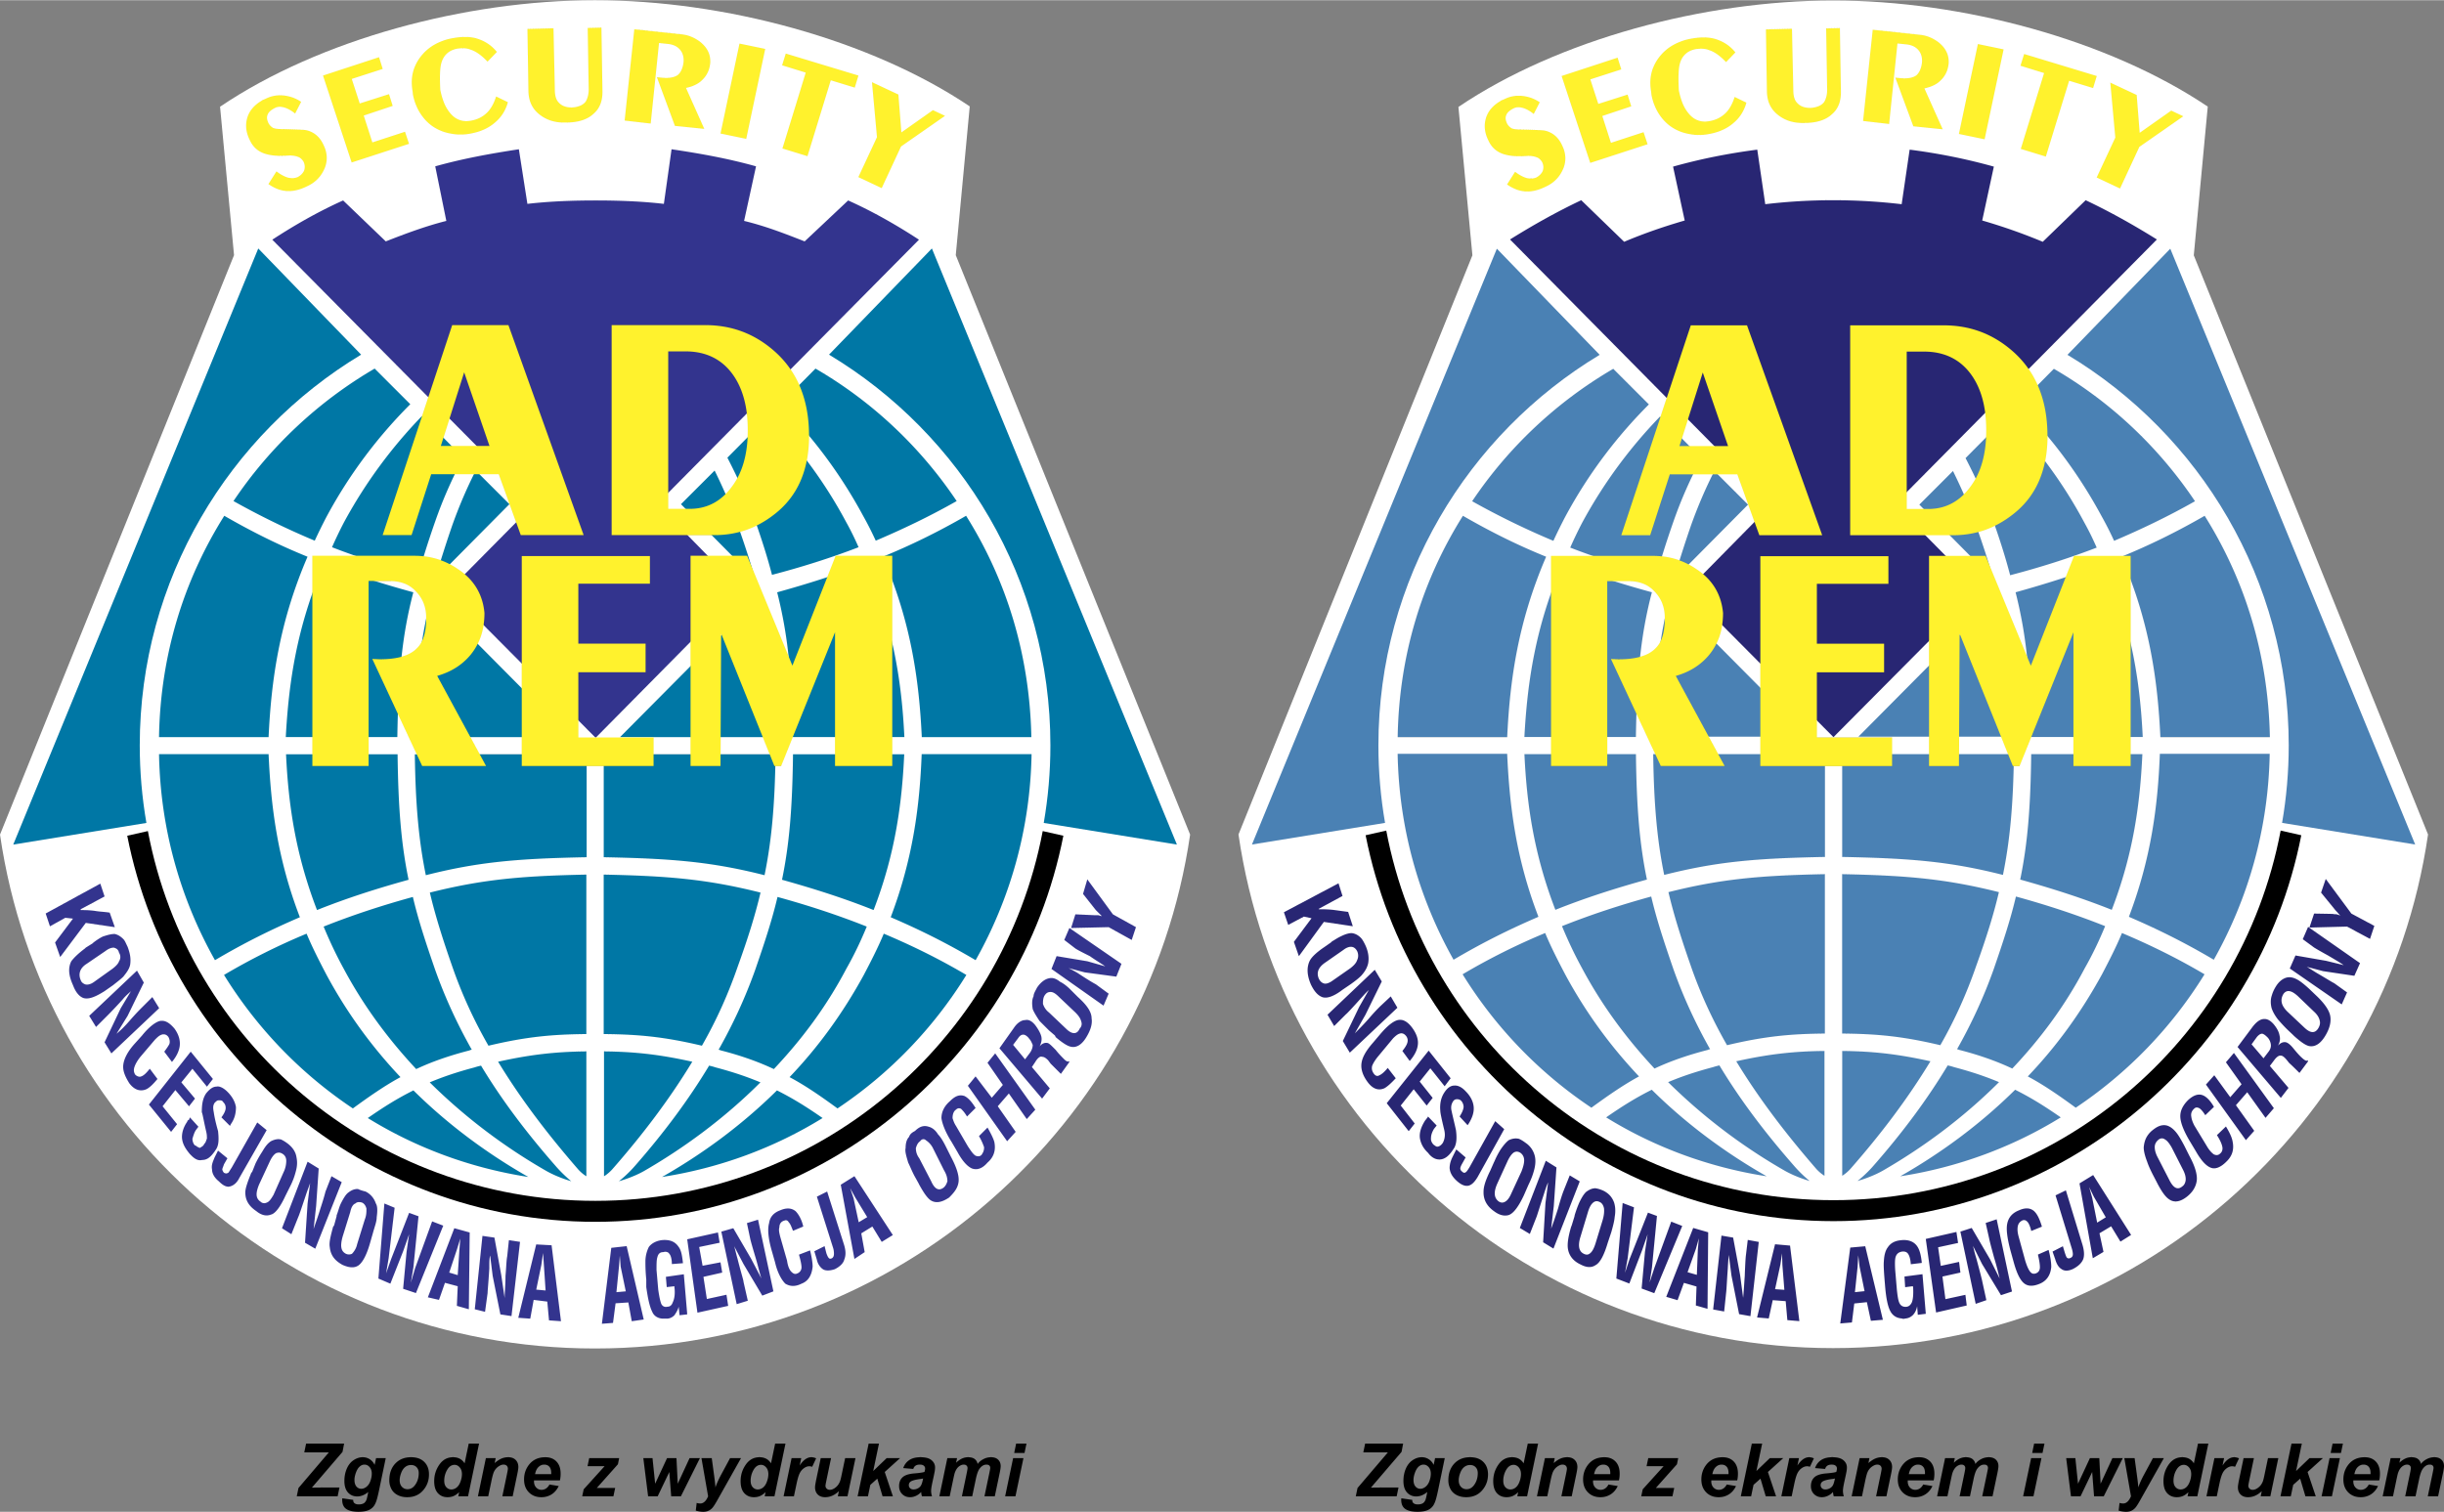
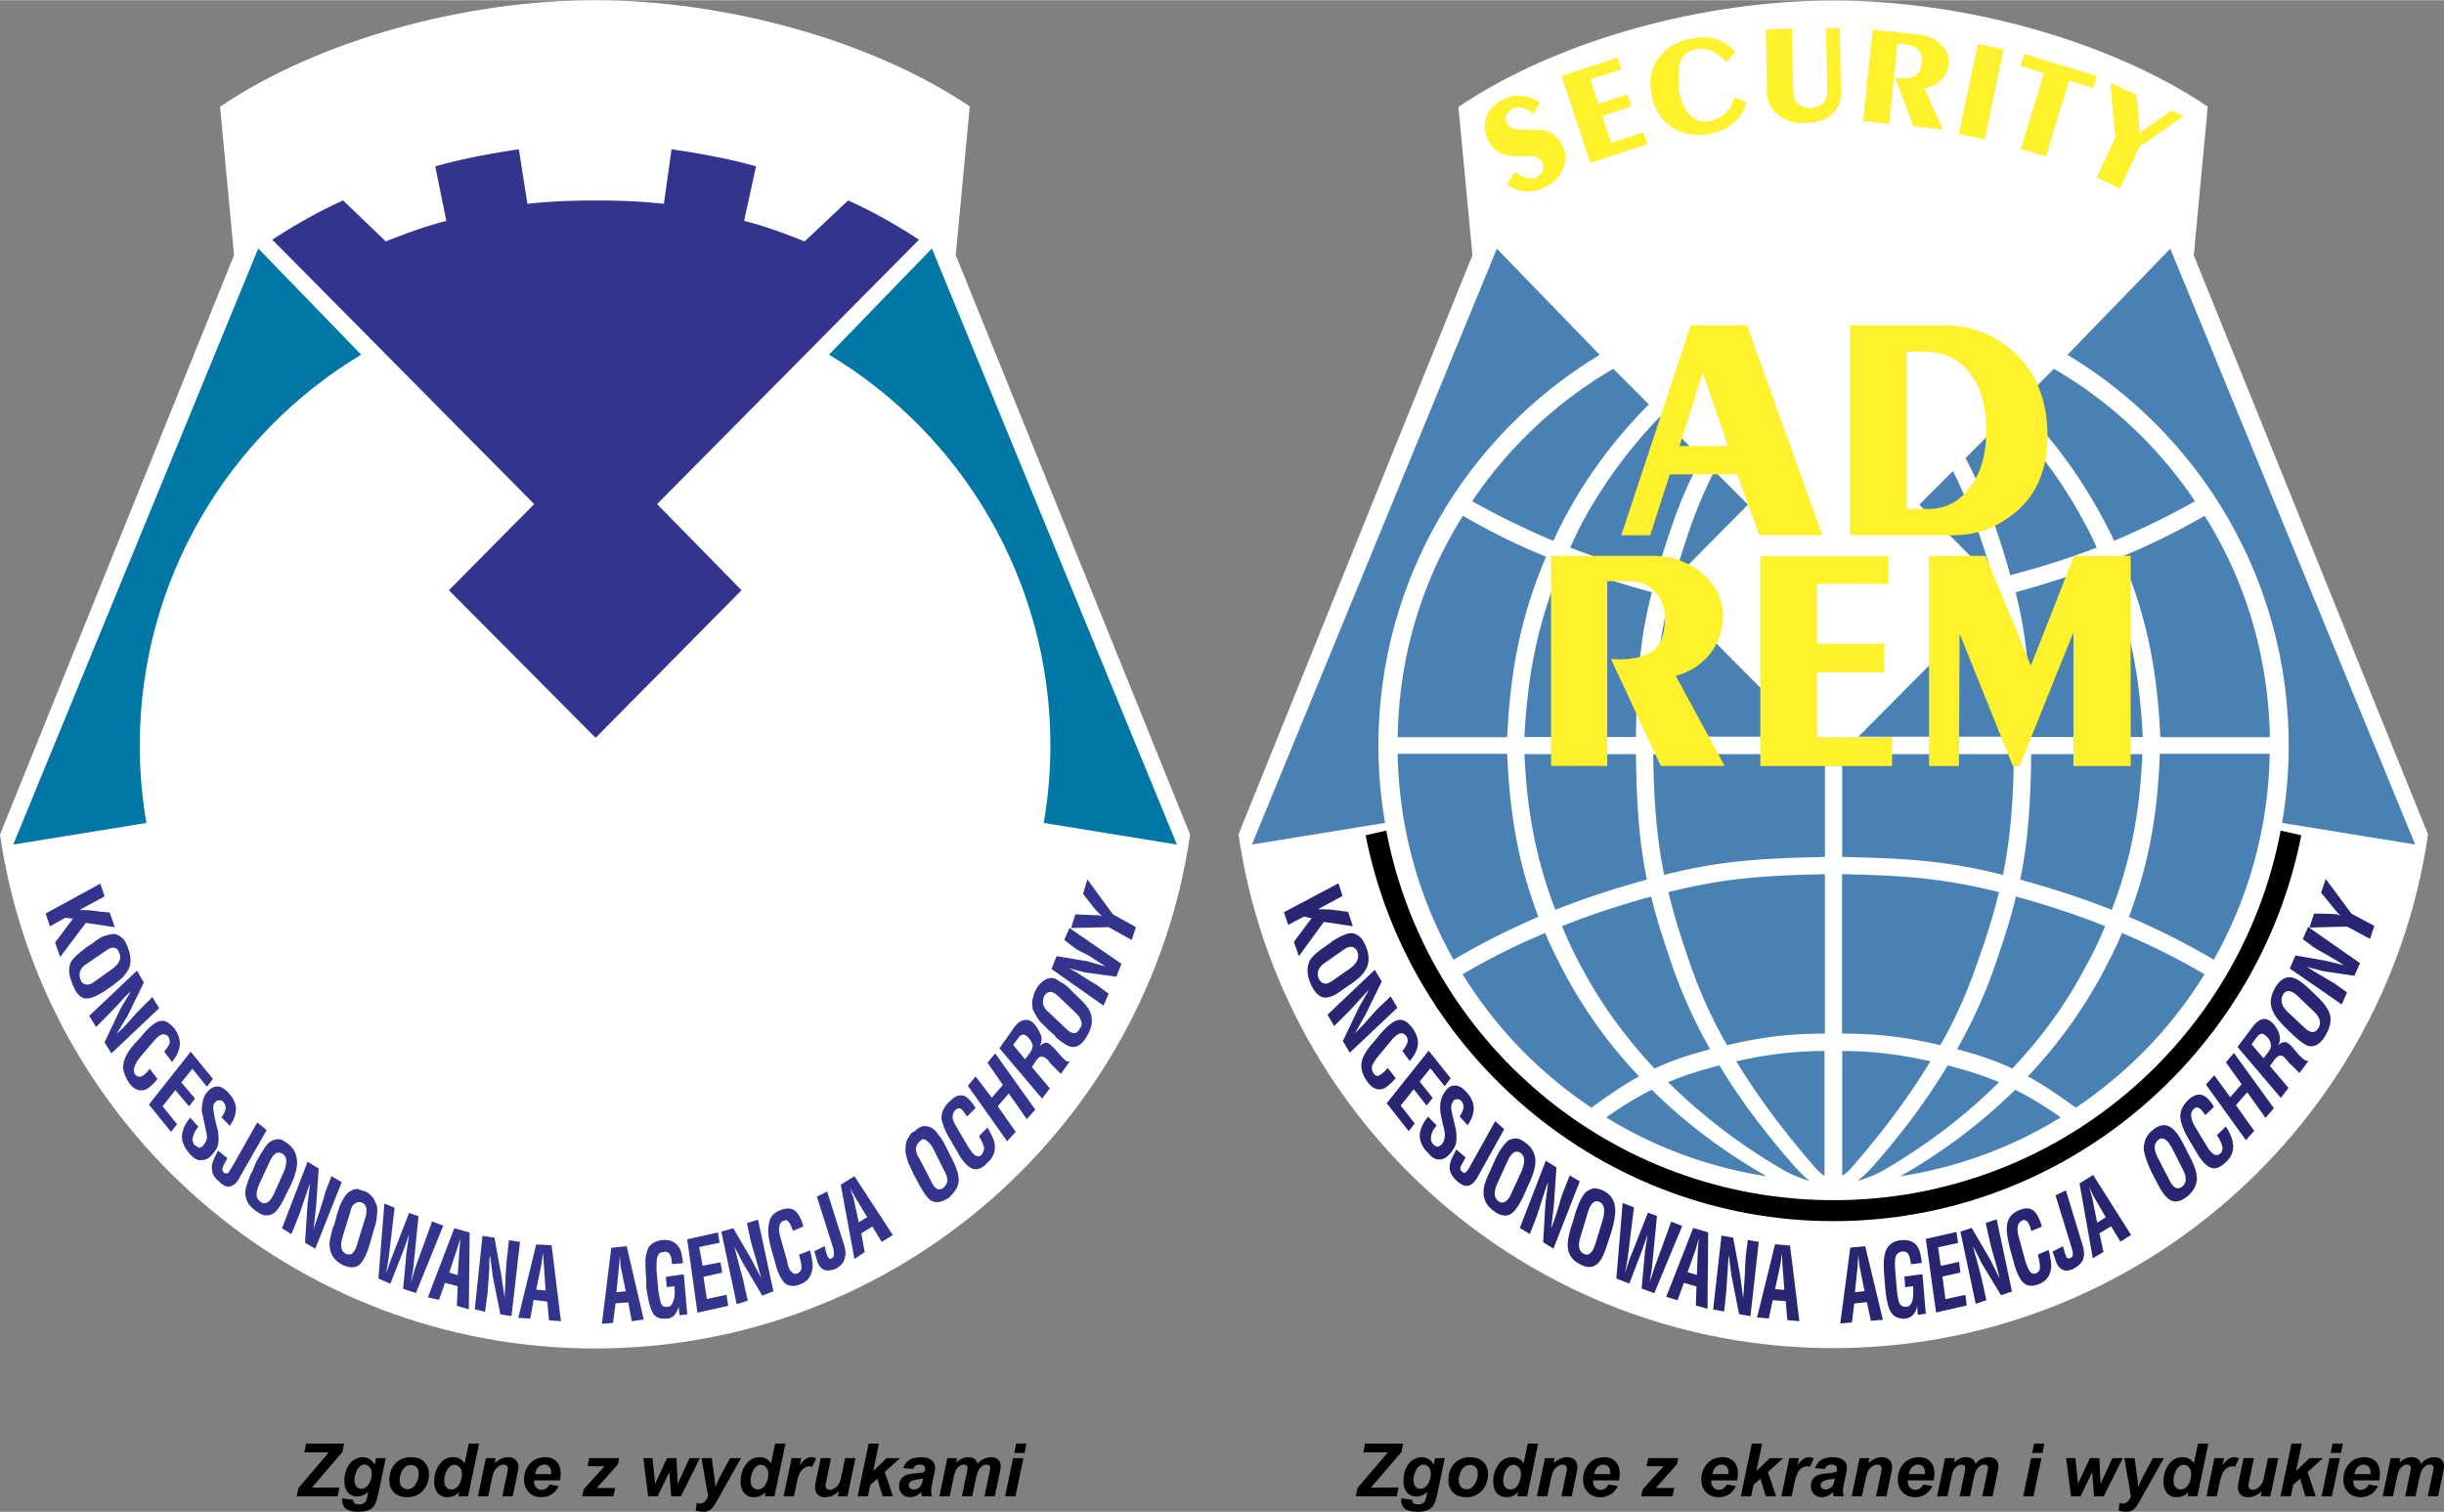
<svg xmlns="http://www.w3.org/2000/svg" width="2500" height="1547" viewBox="0 0 796.729 492.879">
  <rect x="0" y="0" width="796.729" height="492.879" fill="#808080" stroke="none" />
  <g stroke="#000" stroke-width=".004" stroke-miterlimit="2.613">
    <path d="M71.736 34.729C104.185 12.807 151.826.001 193.934.001s89.749 12.806 122.197 34.619l-4.558 48.51 76.4 188.939c-13.782 94.741-95.501 167.561-194.04 167.561-98.54 0-180.149-72.819-193.932-167.561L76.294 83.131l-4.558-48.402z" fill-rule="evenodd" clip-rule="evenodd" fill="#fff" />
    <path d="M231.288 347.209c-6.837 11.396-14.977 22.248-24.201 32.774-2.604 3.039-5.317 5.101-5.317 5.101s4.449-1.193 8.248-3.364c12.589-7.271 25.829-16.821 37.875-28.867-4.45-1.845-8.899-3.364-14.651-4.884-.651-.217-1.411-.434-2.062-.542m-74.484-.218c6.837 11.396 15.085 22.248 24.31 32.774 2.604 3.039 5.208 5.101 5.208 5.101s-4.34-1.193-8.139-3.364c-12.697-7.271-25.829-16.821-37.983-28.867 4.449-1.845 8.899-3.364 14.651-4.884.651-.217 1.411-.434 2.062-.542" fill="none" />
-     <path d="M225.672 346.129c-10.744-2.387-18.774-3.255-28.759-3.363v40.695s1.194-.65 2.604-2.17c10.093-11.504 18.775-23.007 26.155-35.162zM252.816 245.905c-.217 16.604-1.302 28.216-3.582 39.395-17.146-4.341-29.844-5.427-52.417-5.86v-33.534h55.999v-.001zM231.288 347.209c-6.837 11.396-14.977 22.248-24.201 32.774-2.604 3.039-5.317 5.101-5.317 5.101s4.449-1.193 8.248-3.364c12.589-7.271 25.829-16.821 37.875-28.867-4.45-1.845-8.899-3.364-14.651-4.884-.651-.217-1.411-.434-2.062-.542l.108-.218zM247.92 290.978c-1.736 7.38-4.124 14.976-7.38 23.983-3.147 9.116-6.945 17.581-11.72 25.938-12.372-2.931-20.62-3.689-32.015-3.799v-51.982c21.813.433 34.185 1.627 51.115 5.86zM282.552 302.065c-9.55-3.799-19.208-6.945-29.084-9.658-1.737 7.379-4.124 14.65-7.271 23.767-3.255 9.115-7.163 17.58-11.938 26.045.217 0 .434.109.76.218 6.729 1.736 12.155 3.689 17.255 6.077 9.007-9.551 17.038-20.186 23.658-32.774 2.713-4.776 4.775-9.225 6.62-13.675zM284.784 296.665c7.054-18.34 9.224-34.51 9.984-50.789h-36.247c-.217 17.689-1.193 29.302-3.581 40.914 10.093 2.821 20.077 5.969 29.844 9.875zM315.024 317.833c-9.007-5.317-17.907-9.658-26.914-13.456-1.845 4.449-4.124 8.898-6.512 13.456-6.945 12.697-14.977 23.659-24.201 33.317 5.101 2.713 9.984 6.077 15.627 10.201 17.039-11.394 31.256-26.154 42-43.518zM318.048 313.01c11.178-19.86 17.798-42.65 18.232-67.176h-35.812c-.651 16.929-2.822 33.967-10.093 53.176 9.333 4.015 18.123 8.356 27.673 14zM287.808 181.465c9.225 21.379 11.829 40.371 12.697 58.82h35.705c-.542-26.697-8.031-51.115-21.271-72.168-9.225 5.318-18.124 9.658-27.131 13.348zM282.336 183.625c-9.55 3.69-19.209 6.729-28.976 9.441 3.473 13.783 4.775 26.372 5.101 47.208h36.355c-.868-18.014-3.582-35.92-12.48-56.649zM268.152 364.489c-15.627 9.658-33.425 16.278-52.308 19.209 12.588-7.163 25.611-16.496 37.44-28.216 5.209 2.604 9.55 5.318 14.868 9.007zM250.584 135.602c9.55 9.875 18.232 21.379 25.286 34.619 1.628 2.93 2.822 5.426 4.016 8.14-9.333 3.581-18.666 6.511-28.216 9.007-1.411-5.426-3.147-10.961-5.426-17.472-2.496-7.163-5.644-14-9.116-20.728l13.456-13.566zM202.128 240.29l45.363-45.689c3.364 13.457 4.992 25.721 5.318 45.689h-50.681zM222 164.329l24.201 24.418c-1.628-5.535-3.364-11.069-5.752-17.689-2.062-6.078-4.667-11.938-7.488-17.69L222 164.329zM265.848 120.121c18.341 10.636 34.077 25.395 46.014 43.192-8.79 4.992-17.689 9.225-26.371 12.915-1.302-2.822-2.496-5.209-4.015-7.922-7.597-14.108-16.821-26.263-27.131-36.572l11.503-11.613zM162.384 346.129c10.744-2.387 18.883-3.255 28.759-3.363v40.695s-1.194-.65-2.604-2.17c-9.985-11.504-18.775-23.007-26.155-35.162zM135.24 245.905c.217 16.604 1.302 28.216 3.582 39.395 17.146-4.341 29.844-5.427 52.417-5.86v-33.534H135.24v-.001zM156.696 347.209c6.837 11.396 15.085 22.248 24.31 32.774 2.604 3.039 5.208 5.101 5.208 5.101s-4.34-1.193-8.139-3.364c-12.697-7.271-25.829-16.821-37.983-28.867 4.449-1.845 8.899-3.364 14.651-4.884.651-.217 1.411-.434 2.062-.542l-.109-.218zM140.136 290.978c1.736 7.38 4.124 14.976 7.271 23.983 3.147 9.116 7.054 17.581 11.829 25.938 12.372-2.931 20.619-3.689 31.905-3.799v-51.982c-21.703.433-34.076 1.627-51.005 5.86zM105.504 302.065c9.55-3.799 19.209-6.945 29.084-9.658 1.737 7.379 4.124 14.65 7.271 23.767 3.256 9.115 7.163 17.58 11.938 26.045-.325 0-.542.109-.76.218-6.729 1.736-12.263 3.689-17.363 6.077-8.899-9.551-16.93-20.186-23.658-32.774-2.605-4.776-4.667-9.225-6.512-13.675zM103.344 296.665c-7.054-18.34-9.333-34.51-10.093-50.789h36.355c.217 17.689 1.194 29.302 3.582 40.914-10.202 2.821-20.077 5.969-29.844 9.875zM73.032 317.833a214.664 214.664 0 0 1 26.914-13.456c1.845 4.449 4.124 8.898 6.511 13.456 6.837 12.697 14.977 23.659 24.092 33.317-4.992 2.713-9.875 6.077-15.519 10.201-17.038-11.394-31.254-26.154-41.998-43.518zM70.08 313.01c-11.178-19.86-17.798-42.65-18.232-67.176h35.704c.76 16.929 2.822 33.967 10.202 53.176-9.334 4.015-18.124 8.356-27.674 14zM100.248 181.465c-9.225 21.379-11.829 40.371-12.697 58.82H51.846c.434-26.697 8.031-51.115 21.271-72.168 9.224 5.318 18.015 9.658 27.131 13.348zM105.648 183.625c9.55 3.69 19.208 6.729 29.084 9.441-3.582 13.783-4.884 26.372-5.209 47.208H93.168c.977-18.014 3.581-35.92 12.48-56.649zM119.904 364.489c15.627 9.658 33.425 16.278 52.308 19.209-12.588-7.163-25.611-16.496-37.44-28.216-5.21 2.604-9.55 5.318-14.868 9.007zM137.544 135.602c-9.55 9.875-18.232 21.379-25.395 34.619a135.512 135.512 0 0 0-3.907 8.14c9.225 3.581 18.667 6.511 28.108 9.007 1.52-5.426 3.256-10.961 5.535-17.472 2.496-7.163 5.535-14 9.116-20.728l-13.457-13.566zM185.928 240.29l-45.363-45.689c-3.364 13.457-4.992 25.721-5.318 45.689h50.681zM166.056 164.329l-24.201 24.418a394.718 394.718 0 0 1 5.643-17.689c2.171-6.078 4.667-11.938 7.597-17.69l10.961 10.961zM122.136 120.121c-18.231 10.636-34.076 25.395-46.014 43.192a257.788 257.788 0 0 0 26.479 12.915 179.296 179.296 0 0 1 3.907-7.922c7.596-14.108 16.929-26.263 27.239-36.572l-11.611-11.613z" fill-rule="evenodd" clip-rule="evenodd" fill="#0077a5" />
    <path d="M303.792 80.953l-33.534 34.619c43.192 25.938 72.168 73.362 72.168 127.407 0 8.682-.759 17.146-2.17 25.286l43.41 7.054-79.874-194.366zM84.192 80.953l33.534 34.619c-43.084 25.938-72.168 73.362-72.168 127.407 0 8.682.76 17.146 2.17 25.286l-43.409 7.054L84.192 80.953z" fill-rule="evenodd" clip-rule="evenodd" fill="#0077a5" />
    <path d="M125.304 392.354l3.337 1.391-1.947 16.408-.834 5.006 1.668-4.729 5.84-15.018 3.059 1.113-1.669 16.686-.834 5.006 1.39-4.728 5.562-15.296 3.615 1.391-8.899 21.971-4.172-1.391 1.112-11.959.835-5.84-1.947 5.562-4.171 10.567-3.894-1.669 1.949-24.471zm-53.118-28.089c.834-1.112 1.39-2.225 1.39-3.059 0-.835-.278-1.391-.834-1.947-.278-.556-.834-.556-1.391-.556s-.834.277-1.391.834c-.556.834-.556 1.669-.278 3.059.278 1.947.834 4.172 1.39 6.119.278 2.503.278 4.449-.556 5.84l-.557.834c-1.391 1.947-2.503 2.781-4.172 2.781-1.112.278-2.225-.278-3.337-1.391l-.556-.556c-1.39-1.669-2.225-3.06-2.503-4.729-.278-1.668.278-3.894 1.668-5.84 0-.278.278-.556.557-.556 0-.278.278-.557.278-.835l2.781 3.06-.834 1.112c-.556.834-.834 1.946-1.112 2.781 0 .834.278 1.669.834 2.225.278 0 .557.278.557.278s.278.277.556.277c.278.278.557.278.834 0 .557-.277.834-.556 1.113-1.111.556-.557.556-1.113.834-1.669 0-.835 0-1.391-.278-2.503-.834-3.615-1.112-5.562-1.391-6.119 0-2.503.279-4.449 1.391-6.118 1.112-1.39 2.225-2.225 3.337-2.225 1.112-.278 2.503.557 3.615 1.669 1.668 1.669 2.503 3.337 2.781 5.006 0 1.668-.278 3.615-1.668 5.562l-.278.556-2.78-2.779zm-10.012-21.414l7.231 8.899-1.947 2.503-4.728-5.84-3.616 4.449 4.45 5.284-1.946 2.503-4.45-5.284-4.172 5.284 4.728 5.841-1.947 2.502-7.231-8.899 13.628-17.242zm-8.621 0c.834-1.112 1.391-1.946 1.669-2.503.278-.834 0-1.669-.278-2.225-.556-.834-1.391-1.112-2.225-.834-.834.277-1.391.834-2.225 1.668l-4.728 5.562c-1.112 1.391-1.669 2.503-1.947 3.337-.278.835-.278 1.669.278 2.503.557.557 1.391.834 1.947.557.834-.278 1.669-1.112 2.781-2.503l2.503 3.337c-1.391 1.669-2.503 2.781-3.615 3.338-1.947.834-3.894.277-5.562-1.947-1.391-2.225-2.225-4.172-1.946-6.118.278-1.947 1.391-4.172 3.615-6.675l2.503-2.781c2.225-2.781 4.45-4.449 5.84-4.728 1.669-.278 3.06.557 4.728 2.503 1.391 1.947 1.947 3.894 1.668 5.84-.278 1.669-1.112 3.338-2.503 5.007l-2.503-3.338zm-8.899-26.42l2.225 3.894-5.284 10.846-3.616 5.841c1.391-1.112 2.781-2.503 4.45-4.45 1.947-2.225 3.059-3.337 3.894-4.171l3.337-3.338 2.225 3.615-15.574 14.74-2.225-3.615 5.284-11.125 3.337-5.562c-.557.556-1.669 1.391-2.781 2.781-2.781 3.059-4.45 4.728-4.728 5.006l-3.893 3.893-2.225-3.615 15.574-14.74zm-10.29-6.397l-6.119 4.172c-2.225 1.391-2.781 3.337-1.947 5.284.279.834.834 1.112 1.391 1.391.834.277 1.946 0 3.059-.835l5.84-4.171c1.112-.835 1.947-1.669 2.225-2.503a2.527 2.527 0 0 0 0-2.781c-.278-1.112-.834-1.391-1.669-1.669-.833 0-1.668.278-2.78 1.112zm-.279 13.071c-3.059 1.946-5.284 2.781-6.953 2.225-1.391-.556-2.503-1.947-3.337-4.172-1.391-3.059-1.669-5.562-.557-7.786.834-1.112 2.225-2.503 4.45-4.172l.278-.278 2.225-1.391.278-.277c1.112-.835 1.947-1.391 3.059-1.947 1.668-.557 2.781-.834 3.894-.834 1.112.277 1.947.834 2.781 1.668.556.557.834 1.391 1.391 2.504.834 2.225 1.112 3.893.834 5.84-.278 1.391-1.112 2.503-2.225 3.894-.834.834-1.947 1.668-3.337 2.78l-2.781 1.946zm-1.39-35.041l1.39 4.171-7.787 4.172v.278c1.113 0 2.781 0 4.728.278 1.669.278 3.059.278 4.728.556l1.668 4.728-9.456-1.39-8.343 11.124-1.668-4.728 5.84-7.787-2.503-.278-5.006 2.781-1.391-4.172 17.8-9.733zm87.881 117.36c-1.112 3.895-2.503 6.396-3.894 7.231-1.391.834-3.059.556-5.006-.278-2.503-1.391-3.894-3.059-4.172-5.84-.278-1.391.278-3.616 1.113-6.675l.278-.278.834-3.059v-.278c.556-1.391.834-2.781 1.391-3.894.834-1.669 1.668-3.06 2.503-3.615 1.113-.834 1.947-1.113 3.059-1.113.556.279 1.391.557 2.503.835 1.669.834 2.781 2.225 3.337 3.894.556.834.556 2.503.278 4.449 0 1.391-.556 2.781-1.112 4.729l-1.112 3.892zm-6.396-10.289l-2.503 8.064c-.834 3.06-.556 4.729 1.112 5.562.556.277 1.391.277 1.947 0 .556-.557 1.39-1.669 1.668-3.06l2.503-8.064c.557-1.391.557-2.503.557-3.615-.278-1.113-.834-1.669-1.391-1.947-.834-.278-1.669-.278-2.225.278-.834.279-1.39 1.391-1.668 2.782zm-13.906-16.408l3.615 2.225-.834 12.236-.834 7.509c.556-1.669 1.391-3.894 2.225-6.674.834-2.503 1.391-4.45 1.668-5.562l1.947-5.006 3.337 1.946-8.621 21.692-3.337-1.946.834-12.793.834-6.675c-.278.835-.834 2.226-1.391 3.894-1.391 4.172-2.225 6.675-2.503 7.23l-2.225 5.562-3.059-1.947 8.344-21.691zm-12.236-.279l-3.615 7.787c-1.113 2.78-1.113 4.449.556 5.562.557.557 1.391.557 1.947.278.834-.278 1.391-1.112 2.225-2.503l3.337-7.509c.557-1.112.834-2.503.834-3.615 0-.835-.278-1.669-1.112-2.225-.834-.557-1.391-.557-2.225-.278-.835.557-1.391 1.391-1.947 2.503zm5.006 11.403c-1.669 3.615-3.337 5.84-4.728 6.118-1.391.557-3.059.278-4.728-1.112-2.503-1.669-3.615-3.615-3.615-6.118 0-1.391.834-3.615 1.947-6.396l.278-.278 1.112-2.781.278-.556a35.707 35.707 0 0 1 1.947-3.338c1.112-1.946 1.947-2.78 2.781-3.337 1.112-.557 2.225-.834 3.337-.557.556.278 1.112.557 2.225 1.392 1.391 1.111 2.503 2.502 2.781 4.449.278 1.391.278 2.781-.278 4.728a22.92 22.92 0 0 1-1.668 4.45l-1.669 3.336zm-9.178-23.917l3.059 2.503-8.899 15.573c-.834 1.669-1.947 2.504-3.059 2.781-1.112.278-2.225-.277-3.615-1.668-1.391-1.113-2.225-2.503-2.225-3.894-.278-1.391.278-2.503.834-3.894l1.112-2.225 3.06 2.502-1.112 1.947c-.278.834-.557 1.391-.557 1.669 0 .277.278.834.557 1.112.556.278.834.278 1.39 0 .278-.278.556-.835 1.113-1.669l8.342-14.737zm198.845 30.869l-3.894-6.396-1.668-3.059 1.112 3.337 1.669 7.787 2.781-1.669zm-8.621-10.568l4.45-2.781 12.515 19.189-3.615 2.225-3.059-5.006-3.615 2.225 1.112 6.118-3.337 2.225-4.451-24.195zm-7.787 3.894l3.337-1.669 5.562 17.521c.556 1.947.556 3.338 0 4.728-.278 1.112-1.391 2.226-3.059 3.06-1.668.556-3.059.556-3.893 0-.834-.557-1.669-1.669-1.947-3.06l-.834-2.78 3.337-1.669.556 2.225c.278.835.556 1.391.834 1.669.278.277.557.277 1.112 0 .278-.278.557-.557.557-1.391 0-.278 0-1.112-.278-1.947l-5.284-16.687zm-7.787 11.124c-.556-1.391-.834-2.226-1.391-2.781-.278-.556-.834-.834-1.391-.556-1.112.277-1.668 1.111-1.668 2.225-.278.834 0 1.946.278 3.059l2.225 7.787c.278 1.947.834 3.06 1.391 3.615.834.835 1.391.835 1.946.557.834-.278 1.391-1.112 1.391-1.947 0-.834-.278-2.225-.834-4.172l3.615-1.39c.556 2.225.834 4.171.834 5.284-.278 2.78-1.391 4.728-3.616 5.562-2.225 1.112-3.894.835-5.284 0-1.112-1.112-2.503-3.337-3.337-6.952l-1.112-3.894c-1.112-3.894-1.391-6.953-.834-8.899.278-1.947 1.391-3.338 3.615-4.172 1.947-.834 3.616-.834 5.006.278.834.834 1.946 2.503 2.503 5.006l-3.337 1.39zm-23.361.278l3.894-1.113 5.84 10.012 3.337 6.396c-.556-1.668-1.112-4.171-1.947-6.952s-1.391-4.728-1.668-5.84l-1.112-5.284 3.615-1.112 5.006 23.36-3.616 1.391-6.118-10.29-3.059-5.84c.278.834.556 2.225 1.113 4.171 1.112 4.45 1.946 6.953 1.946 7.51l1.391 6.118-3.615 1.112-5.007-23.639zm-11.124 2.503l10.012-2.226.556 3.338-6.674 1.391 1.112 6.118 5.84-1.112.557 3.337-6.119 1.391 1.113 7.23 6.396-1.391.556 3.615-10.012 2.226-3.337-23.917zm-1.39 7.786l-3.615.278c0-1.391-.278-2.78-.835-3.337-.278-.557-1.112-.834-1.946-.557-1.112 0-1.669.557-1.947 1.669-.278.834-.278 2.225-.278 4.172l.556 6.396c.278 1.947.557 3.338.835 4.172.278 1.112 1.112 1.669 2.225 1.391.834 0 1.391-.556 1.668-1.391.556-1.112.834-2.781.556-5.006v-.277l-2.503.277-.278-3.337 5.84-.834 1.112 13.07-2.502.278-.278-2.781c-.278 1.112-.834 1.947-1.391 2.781-.556.557-1.391 1.112-2.503 1.112h-1.112c-1.669 0-3.059-.834-3.615-2.225-.834-1.669-1.391-4.172-1.947-8.065v-2.503c-.278-2.781-.278-4.728-.278-5.84 0-1.946.556-3.615 1.112-4.728.834-1.113 2.225-1.947 4.172-2.226 2.781-.277 4.45.557 5.562 2.226.833 1.114 1.111 2.783 1.39 5.285zm-18.633 9.178l-1.669-8.064-.278-3.615-.278 3.615-.834 8.343 3.059-.279zm-4.728-14.184l5.006-.556 5.562 23.917-3.894.557-1.112-6.119-4.171.278-.834 6.396-3.615.278 3.058-24.751zm-21.414 13.906l-.556-8.343-.278-3.894-.556 3.894-1.668 8.064 3.058.279zm-3.059-15.018l5.006.278 3.059 24.752-3.894-.278-.556-6.118-4.45-.557-1.112 6.118-3.894-.278 5.841-23.917zm-17.521-2.781l3.894.557 2.225 12.236 1.112 7.509c0-1.946.278-4.171.278-7.23.278-3.059.278-5.006.556-6.396l.557-5.284 3.615.557-2.781 24.195-3.616-.557-2.503-12.515-.834-6.674c-.278.834-.278 2.225-.278 4.171-.278 4.728-.556 7.23-.556 8.065l-.834 6.118-3.337-.835 2.502-23.917zm-8.065 12.793l.557-8.343.278-3.615-1.112 3.615-2.503 7.509 2.78.834zm-1.113-15.296l5.006 1.391-.278 25.029-3.893-1.112.278-6.396-4.171-1.113-1.947 5.562-3.615-.834 8.62-22.527zm209.135-103.732l-4.172-5.284 1.391-4.728 8.343 11.402 7.509 4.171-1.39 4.172-7.509-4.172-12.237.278 1.39-4.449 6.119.277h1.112c.556 0 .834.278 1.391.278l-.834-.834-1.113-1.111zm-14.461 19.189l1.668-4.172 10.012 1.669 5.84 1.668c-1.112-.834-3.059-1.946-5.006-3.337-2.225-1.112-3.894-1.947-4.728-2.503l-3.615-2.781 1.669-3.894 16.964 11.681-1.669 4.172-10.29-1.391-5.284-1.391c.556.278 1.669.834 3.059 1.668 3.337 2.226 5.284 3.338 5.84 3.616l4.172 3.059-1.669 3.894-16.963-11.958zm-.835 14.184l5.562 5.283c1.946 1.947 3.615 1.947 4.449 0 .557-.557.834-1.391.557-2.225-.278-1.112-.835-1.947-1.947-3.059l-5.284-5.007c-1.112-1.112-1.947-1.669-2.781-1.669-.834 0-1.39.278-1.946 1.113-.557.835-.557 1.947-.557 2.782.279.834.835 1.947 1.947 2.782zm9.456-5.007c2.781 2.503 4.45 4.728 4.45 6.953.278 1.669-.278 3.615-1.391 5.562-1.668 3.06-3.615 4.172-5.562 3.615-1.112-.277-2.781-1.39-4.728-3.059l-.278-.557-1.947-1.668-.278-.278-2.781-2.781c-1.112-1.669-1.947-3.06-2.225-3.894-.278-1.668-.278-3.059.278-4.171 0-.835.557-1.669 1.112-2.781 1.112-1.669 2.503-2.781 3.894-3.06 1.112-.277 2.225 0 3.615 1.112 1.113.557 2.225 1.391 3.337 2.503l2.504 2.504zm-19.467 13.349l-1.669 2.225 3.894 4.728 1.668-2.225c.556-.834.834-1.669.834-2.503-.278-.556-.556-1.391-1.112-1.947-.556-.834-1.39-1.39-1.947-1.39-.556 0-1.112.277-1.668 1.112zm-6.119 3.337l4.728-6.675c1.113-1.668 2.503-2.503 3.616-2.503 1.112-.277 2.225.278 3.337 1.669.834 1.112 1.668 2.503 1.946 3.615s0 2.226-.556 3.337c.834-1.111 1.947-1.39 2.781-1.111.556.277 1.112.834 1.947 1.668l.556.557c.834 1.112 1.947 2.225 2.781 3.059.834.835 1.391.835 1.391.557l.278.278-2.781 3.894-3.337-3.338-.834-1.112c-.834-.835-1.391-1.112-1.947-1.112-.557-.278-1.391.277-2.225 1.669l-1.113 1.668 5.84 6.953-2.503 3.337-13.905-16.41zm-10.29 12.237l2.503-3.059 5.284 6.952 3.615-4.171-5.006-7.231 2.503-3.059 13.071 18.354-2.781 3.06-5.84-8.344-3.615 4.172 5.84 8.343-2.781 3.06-12.793-18.077zm-.278 10.011c-.834-1.391-1.39-1.946-1.946-2.502-.556-.278-1.113-.278-1.669.277-.834.557-1.112 1.669-1.112 2.781.278.834.556 1.668 1.112 2.503l3.894 6.675c1.112 1.668 1.669 2.503 2.503 3.059.834.278 1.391.278 1.947-.277.556-.835.834-1.391.834-2.504a19.109 19.109 0 0 0-1.668-3.615l2.781-2.781c1.112 1.947 1.947 3.616 2.225 4.729.557 2.781-.278 5.006-2.225 6.674-1.668 1.947-3.337 2.503-5.006 1.947-1.391-.557-3.059-2.225-4.728-5.284l-1.946-3.337c-1.947-3.06-3.059-5.84-3.337-7.787 0-1.947.834-3.894 2.781-5.562 1.668-1.668 3.059-2.225 4.728-1.668 1.112.556 2.225 1.668 3.615 3.894l-2.783 2.778zm-15.574 13.627l3.894 7.51c1.112 2.502 2.502 3.337 4.171 1.946.557-.556.834-1.112 1.113-1.946 0-1.113-.278-2.225-1.113-3.616l-3.615-7.23a6.576 6.576 0 0 0-2.225-2.503c-.556-.556-1.391-.556-1.947.278-.834.557-1.112 1.391-1.391 2.225.001 1.112.279 2.225 1.113 3.336zm10.29-.555c1.947 3.615 2.781 6.396 2.503 8.343s-1.391 3.338-3.059 5.006c-2.503 1.669-4.45 1.947-6.118.835-1.112-.835-2.225-2.503-3.616-5.006l-.278-.557-1.391-2.503-.278-.556c-.557-1.113-1.113-2.503-1.669-3.616-.556-1.946-1.112-3.615-.834-4.728 0-1.39.278-2.781 1.112-3.615.278-.834.834-1.391 1.947-1.946 1.39-1.391 2.781-1.947 4.449-1.391 1.113.277 2.225 1.112 3.06 2.503.834.834 1.668 2.225 2.503 3.894l1.669 3.337zM194.174 240.502l-47.833-48.112 27.811-28.089-85.379-86.212c7.23-4.728 15.018-9.178 23.083-12.793l13.905 13.349c6.396-2.503 13.071-5.006 19.745-6.675l-3.615-17.798c8.899-2.503 18.077-4.172 27.254-5.562l2.781 17.799c7.231-.834 14.74-1.112 22.248-1.112 7.509 0 15.018.278 22.249 1.112l2.503-17.799c9.456 1.391 18.633 3.06 27.533 5.562l-3.894 17.798c6.953 1.669 13.35 4.171 19.746 6.675l14.183-13.349c8.065 3.615 15.853 8.065 23.083 12.793l-85.378 86.212 27.532 28.089-47.557 48.112z" fill-rule="evenodd" clip-rule="evenodd" fill="#33348e" />
-     <path d="M194.064 391.489c72.494 0 132.833-51.874 145.856-120.569l6.728 1.519c-14 71.301-77.16 125.888-152.584 125.888S55.48 343.74 41.48 272.439l6.729-1.519c13.022 68.695 73.361 120.569 145.855 120.569z" fill-rule="evenodd" clip-rule="evenodd" />
-     <path d="M147.408 105.938h18.34l24.527 68.479h-20.511l-7.162-19.86h-22.03l-6.403 19.86h-9.441l22.68-68.479zm3.907 15.41l-7.597 23.984h15.845l-8.248-23.984zm48.076-15.41h30.495c8.356 0 15.627 2.604 22.03 8.031 7.814 6.62 11.829 15.953 11.829 27.999 0 11.395-3.798 19.968-11.503 25.829-5.751 4.449-12.155 6.62-19.208 6.62h-33.643v-68.479zm18.449 8.573v51.332h7.054c5.535 0 10.093-2.388 13.565-7.054 3.582-4.667 5.318-10.853 5.318-18.667 0-7.379-1.627-13.457-4.775-17.906-3.582-5.101-8.791-7.705-15.519-7.705h-5.643zm-116.012 66.633h33.208c5.209 0 9.984 1.411 14.217 4.341 5.209 3.364 8.139 8.248 8.682 14.325 0 5.426-1.52 9.984-4.558 13.674-2.713 3.256-6.295 5.535-10.853 6.837l15.953 29.41h-20.836l-16.278-34.945 2.387.109c5.86 0 9.875-1.194 12.155-3.582 2.062-1.954 3.039-5.318 3.039-9.984 0-3.364-1.086-6.186-3.256-8.464-2.17-2.388-4.992-3.473-8.573-3.473h-6.946v60.339h-18.34v-68.587h-.001zm68.261.109h41.782v9.007h-23.333v19.534h21.922v9.333h-21.922v21.271h24.527v9.333h-42.976v-68.478zm55.022-.109h18.449l14.759 35.813 14.108-35.813h18.449v68.587H272.21v-43.627l-17.581 43.627h-2.17l-17.364-43.193-.217 43.193h-9.767v-68.587zM98.16 33.146l-1.954 3.798c-1.194-.977-2.388-1.628-3.473-1.954-1.085-.325-2.062-.325-2.822 0-1.411.651-2.279 1.411-2.604 2.17-.434.868-.326 1.737.108 2.713.326.759.868 1.302 1.52 1.736.651.326 1.736.434 3.255.434 4.45.109 6.837.217 7.488.326 2.713.542 4.667 2.279 5.86 4.992 1.194 2.496 1.302 5.101.217 7.596-1.085 2.497-2.93 4.45-5.535 5.643-2.17 1.085-4.232 1.628-6.077 1.628-2.279 0-4.449-.76-6.62-2.279l2.604-4.124c1.411 1.085 2.713 1.736 3.799 2.062 1.193.217 2.17.217 3.147-.217.977-.543 1.627-1.194 2.062-2.062.325-.868.325-1.845-.108-2.821a3.83 3.83 0 0 0-1.411-1.519c-.868-.434-1.953-.651-3.256-.651-1.411.108-2.496.108-3.147.108-1.736 0-3.147-.217-4.341-.542-2.496-.651-4.341-2.17-5.426-4.558-1.302-2.604-1.52-5.1-.76-7.488.651-2.062 2.062-3.69 4.016-4.992.542-.326.868-.543.977-.651.217 0 .543-.217.868-.326 1.954-.977 3.907-1.302 5.969-1.085 1.954.218 3.907.869 5.644 2.063zm7.162-8.574l18.232-5.969 1.194 3.798-10.093 3.256 2.604 8.031 9.55-3.039 1.194 3.798-9.441 3.147 2.821 8.791 10.635-3.473 1.303 3.907-18.667 6.077-9.332-28.324zm56.65-7.705l-3.039 3.146c-1.954-2.062-3.798-3.364-5.535-3.906-1.302-.543-2.713-.543-4.341-.326-2.822.543-4.667 2.279-5.318 5.209-.326 1.519-.434 4.232-.217 8.248.651 3.256 1.628 5.644 3.147 7.488 1.736 2.171 4.016 3.039 6.62 2.604 2.17-.325 3.907-1.193 5.317-2.496 1.411-1.302 2.388-3.147 3.147-5.426l3.798 1.845c-.759 2.822-2.279 5.101-4.449 6.837-2.062 1.736-4.667 2.821-7.597 3.364-2.17.434-4.232.434-6.077.108-3.581-.542-6.512-2.062-8.791-4.558-2.062-2.279-3.364-4.992-4.015-8.248l-.108-1.085c-.651-3.69-.109-6.945 1.736-9.984 1.845-2.93 4.45-5.101 8.031-6.403 1.085-.434 2.388-.76 3.799-.977 2.604-.434 4.992-.434 7.054.108 2.714.762 4.993 2.173 6.838 4.452zm9.984-7.488l8.465-.217.434 19.968c0 1.736.326 3.147 1.085 4.016.977 1.193 2.388 1.845 4.45 1.845 2.062-.108 3.69-.76 4.558-1.953.651-1.085.977-2.388.977-4.016l-.326-19.968 4.449-.109.326 20.402c.108 3.473-.868 5.969-2.931 7.706-1.953 1.845-4.992 2.822-9.007 2.822-3.582.108-6.403-.868-8.682-2.713-2.279-1.845-3.364-4.232-3.473-7.379l-.325-20.404zm34.836.108l15.193 1.628c2.388.217 4.45 1.085 6.294 2.496 2.279 1.845 3.364 4.016 3.255 6.729-.217 2.388-1.085 4.232-2.713 5.751-1.302 1.302-3.147 2.062-5.209 2.496l5.969 13.349-9.55-.977-5.86-15.845 1.085.109c2.713.326 4.558 0 5.752-.868.977-.868 1.628-2.279 1.845-4.232.108-1.52-.217-2.822-1.085-3.907-.869-1.085-2.171-1.736-3.799-1.953l-3.147-.326-2.713 26.263-8.465-.977 3.148-29.736zm34.293 4.667l8.356 1.736-6.186 29.301-8.356-1.736 6.186-29.301zm15.085 3.255l23.658 7.163-1.193 3.907-7.813-2.388-7.597 24.744-8.14-2.496 7.597-24.744-7.705-2.387 1.193-3.799zm28.108 9.333l8.574 4.016.977 12.372 10.31-7.271 3.907 1.845-14.325 9.984-6.294 13.565-7.597-3.581 6.078-13.023-1.63-17.907z" fill-rule="evenodd" clip-rule="evenodd" fill="#fff22d" />
    <path d="M475.439 34.801C507.873 12.89 555.492.091 597.579.091s89.706 12.799 122.139 34.602l-4.556 48.487 76.364 188.849c-13.776 94.696-95.455 167.48-193.947 167.48s-180.063-72.784-193.839-167.48L479.996 83.18l-4.557-48.379z" fill-rule="evenodd" clip-rule="evenodd" fill="#fff" />
    <path d="M436.344 287.953l1.302 4.122-7.81 4.23.108.108c1.302 0 2.82 0 4.772.217 1.627.217 3.146.435 4.772.651l1.519 4.664-9.437-1.41-8.136 11.173-1.627-4.664 5.749-7.702-2.495-.542-5.098 2.712-1.41-4.122 17.791-9.437zm1.302 34.711c-2.82 2.17-5.099 2.929-6.617 2.387-1.409-.542-2.603-1.844-3.688-4.122-1.302-3.037-1.41-5.641-.325-7.81.65-1.193 2.169-2.604 4.338-4.122l.326-.218 2.17-1.518.325-.326c1.084-.65 2.061-1.302 3.037-1.735 1.519-.759 2.82-1.085 3.688-.976 1.193.217 2.17.867 2.929 1.735.434.542.868 1.302 1.41 2.494.868 2.062 1.085 3.905.76 5.641-.326 1.411-1.085 2.712-2.278 4.014-.759.76-1.844 1.627-3.362 2.712l-2.713 1.844zm.325-13.017l-6.074 4.23c-2.169 1.519-2.82 3.255-1.952 5.207.434.868.976 1.302 1.627 1.519.759.217 1.735-.108 2.929-.977l5.749-4.014c1.085-.867 1.844-1.627 2.169-2.604.435-.867.435-1.844.109-2.711-.435-.977-1.085-1.52-1.845-1.627-.759-.108-1.736.219-2.712.977zm10.196 6.509l2.278 3.797-5.315 10.847-3.471 6.074c1.193-1.193 2.712-2.712 4.447-4.664 1.735-2.062 3.037-3.362 3.796-4.122l3.472-3.254 2.169 3.688-15.511 14.645-2.278-3.797 5.315-11.064 3.146-5.532c-.651.543-1.519 1.519-2.604 2.712-2.82 3.146-4.447 4.881-4.881 5.207l-3.797 3.797-2.169-3.688 15.403-14.646zm9.003 26.467c.868-1.085 1.41-1.952 1.627-2.712.218-.759.109-1.41-.325-2.061-.65-.868-1.409-1.193-2.277-.868-.651.217-1.302.76-2.062 1.519l-4.772 5.749c-1.085 1.302-1.735 2.387-2.061 3.254-.217.977 0 1.736.542 2.495.543.76 1.193.977 1.844.542.76-.325 1.628-1.084 2.712-2.386l2.604 3.362c-1.519 1.627-2.712 2.712-3.688 3.254-1.953.868-3.797.217-5.424-1.952-1.628-2.169-2.278-4.23-2.062-6.074.217-1.952 1.41-4.122 3.688-6.726l2.386-2.82c2.387-2.82 4.34-4.339 5.858-4.664 1.627-.325 3.146.543 4.664 2.604 1.41 1.952 2.061 3.905 1.735 5.749-.217 1.519-1.085 3.254-2.604 4.989l-2.385-3.254zm8.57-.108l7.158 9.003-1.952 2.604-4.664-5.857-3.472 4.339 4.23 5.315-1.952 2.494-4.23-5.314-4.23 5.314 4.556 5.857-1.952 2.495-7.159-9.111 13.667-17.139zm10.088 21.477c.759-1.193 1.192-2.17 1.301-3.037 0-.76-.217-1.41-.759-2.062-.435-.434-.868-.542-1.41-.542s-.977.217-1.302.759c-.543.868-.76 1.845-.434 3.146.434 2.061.976 4.122 1.41 6.183.325 2.495.217 4.339-.543 5.749l-.65.977c-1.193 1.735-2.495 2.711-3.905 2.819-1.302.108-2.495-.434-3.579-1.627l-.435-.542c-1.519-1.41-2.277-2.929-2.603-4.556-.326-1.844.325-3.905 1.735-6.074.108-.109.325-.326.434-.543.108-.108.325-.325.434-.65l2.82 2.929-.868 1.085c-.65 1.084-.976 2.061-.976 2.929-.108.867.217 1.519.759 2.169.109.108.326.217.435.325s.325.217.542.325c.217.109.542.109.977-.108.434-.217.76-.542 1.085-.976.325-.543.542-1.193.65-1.844.108-.651.108-1.41-.108-2.387-.867-3.58-1.302-5.641-1.302-6.291-.217-2.278.217-4.34 1.302-5.967.977-1.519 2.061-2.277 3.254-2.277 1.193-.108 2.495.542 3.688 1.844 1.519 1.519 2.386 3.146 2.603 4.881.218 1.736-.325 3.58-1.518 5.532l-.435.651-2.602-2.82zm11.606 1.519l2.929 2.603-8.678 15.621c-.976 1.627-1.952 2.603-3.037 2.819-1.085.218-2.386-.325-3.796-1.627s-2.17-2.604-2.278-4.122c0-1.192.325-2.386.977-3.688l1.193-2.387 3.037 2.604-1.085 1.952c-.434.76-.65 1.302-.65 1.628 0 .434.217.759.65 1.084.434.434.867.434 1.193.108.325-.217.65-.759 1.193-1.627l8.352-14.968zm9.329 24.189c-1.735 3.688-3.362 5.856-4.882 6.399-1.41.434-3.037.108-4.772-1.193-2.495-1.735-3.579-3.905-3.471-6.508 0-1.52.65-3.58 1.952-6.292l.217-.434L487 378.96l.217-.434c.543-1.302 1.193-2.495 1.845-3.58 1.084-1.627 2.061-2.711 2.819-3.254 1.193-.542 2.17-.65 3.255-.434.542.217 1.302.65 2.169 1.302 1.627 1.084 2.604 2.604 3.037 4.339.326 1.41.217 3.037-.325 4.881-.325 1.193-.868 2.712-1.735 4.447l-1.519 3.473zm-5.207-11.389l-3.471 7.593c-1.193 2.712-1.085 4.556.434 5.749.651.434 1.302.542 1.952.217.76-.325 1.52-1.193 2.17-2.712l3.362-7.268c.543-1.41.868-2.604.868-3.579 0-1.085-.434-1.844-1.085-2.387-.759-.542-1.519-.65-2.277-.217-.652.434-1.302 1.302-1.953 2.604zm12.366.108l3.471 2.169-.867 12.583-.868 7.376c.651-1.627 1.41-3.905 2.278-6.617.759-2.82 1.41-4.772 1.844-5.857l1.952-4.881 3.254 1.953-8.568 21.911-3.363-2.062.76-12.8.867-6.725c-.434.867-.867 2.169-1.41 3.905-1.41 4.338-2.169 6.833-2.386 7.375l-2.17 5.532-3.254-1.952 8.46-21.91zm20.176 26.792c-1.193 4.014-2.495 6.509-4.014 7.268-1.302.868-2.929.76-4.772-.217-2.604-1.193-4.014-3.146-4.23-5.641-.108-1.519.217-3.688 1.085-6.616l.217-.543.867-2.82.108-.542c.435-1.41.868-2.604 1.41-3.905.868-1.844 1.628-3.037 2.387-3.688 1.085-.76 2.061-1.193 3.146-1.085.651.108 1.41.325 2.387.759 1.735.868 2.82 2.062 3.471 3.797.434 1.302.543 2.929.217 4.772-.108 1.303-.542 2.93-1.084 4.882l-1.195 3.579zm-6.401-10.196l-2.494 8.244c-.868 2.82-.543 4.772 1.193 5.532.65.325 1.301.325 1.844-.108.759-.543 1.301-1.519 1.844-3.146l2.387-7.81c.434-1.519.542-2.712.434-3.797-.217-.976-.65-1.735-1.41-2.061-.867-.434-1.519-.325-2.17.217-.651.543-1.194 1.518-1.628 2.929zm11.282-2.821l3.688 1.41-2.061 16.597-.867 4.772 1.519-4.556 5.966-15.078 2.929 1.085-1.627 16.813-.76 4.881 1.519-4.664 5.532-15.186 3.58 1.41-9.112 21.911-4.121-1.52 1.084-11.932.868-5.749-1.845 5.315-4.121 10.738-4.23-1.627 2.059-24.62zm22.996 8.136l4.881 1.41-.217 24.948-3.796-1.085.217-6.183-4.122-1.193-2.062 5.641-3.688-1.085 8.787-22.453zm1.193 15.294l.325-8.243.325-3.688-.976 3.472-2.712 7.593 3.038.866zm8.026-12.799l3.797.65 2.278 12.258.976 7.376c.217-1.844.325-4.23.542-7.159.109-3.037.218-5.099.326-6.292l.65-5.424 3.58.651-2.712 24.189-3.688-.651-2.494-12.582-.868-6.726c-.108.976-.217 2.387-.325 4.339-.326 4.664-.434 7.268-.543 7.918l-.65 6.184-3.58-.651 2.711-24.08zm17.464 2.82l4.882.435 3.037 24.623-3.905-.325-.542-6.184-4.23-.325-1.302 5.966-3.797-.325 5.857-23.865zm3.037 14.861l-.65-8.244-.108-3.688-.542 3.688-1.736 8.027 3.036.217zm21.479-13.777l4.881-.434 5.749 23.973-3.905.325-1.302-6.074-4.122.434-.759 6.183-3.797.325 3.255-24.732zm4.664 14.21l-1.628-8.026-.434-3.688-.217 3.797-.868 8.244 3.147-.327zm18.656-9.219l-3.579.434c-.108-1.627-.434-2.712-.868-3.362-.434-.651-1.084-.868-2.061-.76-1.085.217-1.735.76-2.061 1.844-.217.868-.217 2.278-.109 4.122l.543 6.4c.217 2.061.434 3.471.759 4.23.435 1.085 1.302 1.519 2.387 1.41.76-.108 1.302-.543 1.735-1.41.434-1.085.543-2.712.434-4.99l-.108-.325-2.494.325-.218-3.471 5.858-.76 1.084 12.908-2.603.325-.218-2.819c-.217 1.192-.65 2.061-1.302 2.819-.65.651-1.409 1.085-2.386 1.193-.217 0-.435.108-.651.108-.325 0-.434 0-.65-.108-1.627-.108-2.929-.867-3.688-2.277-.867-1.519-1.41-4.23-1.735-7.919l-.217-2.603c-.217-2.713-.325-4.665-.217-5.858.108-2.061.542-3.579 1.302-4.556.867-1.302 2.169-2.061 4.122-2.277 2.604-.326 4.556.434 5.641 2.277.65 1.086 1.083 2.821 1.3 5.1zm1.302-7.811l9.979-2.277.543 3.579-6.509 1.41.868 6.074 5.966-1.301.434 3.471-5.857 1.302.977 7.376 6.508-1.41.435 3.471-9.979 2.278-3.365-23.973zm11.281-2.386l3.688-1.193 5.966 10.196 3.146 6.291c-.434-1.844-.977-4.122-1.844-6.942-.76-2.819-1.302-4.772-1.519-5.857l-1.193-5.314 3.579-1.193 4.99 23.538-3.58 1.193-6.183-10.196-2.929-5.857c.217.977.542 2.387 1.085 4.122 1.193 4.447 1.844 6.942 1.952 7.593l1.302 5.966-3.471 1.193-4.989-23.54zm23.105-.216c-.325-1.41-.76-2.387-1.193-2.929-.542-.543-.977-.76-1.627-.543-.977.435-1.519 1.193-1.627 2.278-.108.867 0 1.844.325 3.037l2.17 7.918c.542 1.736 1.084 2.929 1.627 3.58.542.65 1.193.759 1.952.434.76-.325 1.193-.977 1.193-1.952 0-.977-.217-2.278-.65-4.122l3.471-1.519c.65 2.386.868 4.23.868 5.532-.218 2.603-1.41 4.447-3.58 5.423-2.277.977-4.014.977-5.315-.108-1.301-1.084-2.386-3.362-3.362-6.941l-1.085-3.905c-.976-3.797-1.41-6.726-.976-8.678.434-1.953 1.627-3.362 3.796-4.23 1.953-.868 3.58-.868 4.882.217 1.085.977 1.844 2.604 2.603 5.099l-3.472 1.409zM670.1 389.7l3.363-1.628 5.424 17.79c.542 1.844.65 3.471.217 4.664-.543 1.302-1.627 2.278-3.254 3.146-1.628.76-2.93.76-3.905 0-.868-.542-1.519-1.627-1.952-3.146l-.868-2.495 3.362-1.735.651 2.169c.325.977.542 1.52.759 1.627.325.218.65.218 1.085 0 .542-.217.759-.65.759-1.192 0-.435-.108-1.193-.434-2.17L670.1 389.7zm7.81-3.905l4.447-2.712 12.366 19.524-3.472 2.17-3.037-4.99-3.797 2.278 1.303 6.074-3.472 2.062-4.338-24.406zm8.569 11.063l-3.905-6.725-1.519-3.146.977 3.471 1.627 8.136 2.82-1.736zm27.227-20.066c1.952 3.579 2.712 6.399 2.386 8.353-.325 1.844-1.301 3.471-3.037 4.881-2.277 1.844-4.339 2.169-6.074.867-1.085-.759-2.277-2.386-3.688-5.098l-.217-.434-1.302-2.495-.217-.435c-.65-1.301-1.193-2.494-1.627-3.796-.759-1.952-1.085-3.471-1.085-4.556.109-1.519.543-2.82 1.193-3.797a7.65 7.65 0 0 1 1.845-1.952c1.627-1.302 3.037-1.735 4.447-1.41 1.192.325 2.277 1.192 3.362 2.603.65.868 1.41 2.17 2.387 4.014l1.627 3.255zm-10.305.542l3.796 7.376c1.302 2.604 2.712 3.362 4.23 2.062.651-.435.977-1.193 1.085-1.953.108-1.084-.217-2.277-.977-3.688l-3.579-7.051c-.76-1.302-1.41-2.17-2.17-2.604-.759-.542-1.519-.434-2.169.108-.76.651-1.193 1.41-1.193 2.386.001.977.326 2.171.977 3.364zm15.511-13.775c-.759-1.193-1.41-1.953-1.952-2.278-.651-.325-1.193-.325-1.627.108-.868.76-1.193 1.627-.977 2.712.108.867.435 1.735.977 2.82l4.013 6.616c.868 1.52 1.736 2.387 2.387 2.82.76.326 1.41.326 2.062-.325.65-.542.867-1.41.65-2.278-.217-.976-.759-2.169-1.735-3.688l2.929-2.82c1.193 1.952 1.952 3.58 2.169 4.881.543 2.604-.107 4.773-2.061 6.617-1.844 1.844-3.58 2.495-4.99 1.952-1.518-.542-3.145-2.277-4.881-5.314l-1.952-3.255c-1.953-3.254-3.037-5.966-3.146-7.918-.109-1.952.759-3.797 2.494-5.532 1.736-1.627 3.363-2.169 4.773-1.627 1.193.434 2.494 1.735 3.688 3.797l-2.821 2.712zm.217-9.98l2.712-3.038 5.207 7.16 3.688-4.23-5.098-7.16 2.604-3.037 13.017 18.007-2.712 3.146-5.966-8.353-3.688 4.23 5.966 8.353-2.711 3.037-13.019-18.115zm10.305-12.258l4.773-6.399c1.302-1.735 2.495-2.604 3.688-2.712 1.193-.108 2.17.434 3.255 1.627 1.085 1.302 1.735 2.495 1.952 3.688a4.06 4.06 0 0 1-.543 3.362c.977-.977 1.845-1.302 2.713-1.085.65.217 1.301.76 2.061 1.627l.542.651c.977 1.192 1.845 2.169 2.712 2.929.868.759 1.41.976 1.627.65l.217.325-2.82 3.797c-1.084-1.085-2.169-2.169-3.362-3.254l-.867-1.085c-.76-.868-1.302-1.302-1.845-1.302-.65-.108-1.41.434-2.277 1.627l-1.302 1.735 6.074 7.159-2.495 3.255-14.103-16.595zm6.292-3.254l-1.735 2.386 3.904 4.557 1.736-2.278c.542-.759.759-1.519.65-2.278a4.358 4.358 0 0 0-.977-2.169c-.759-.759-1.301-1.193-1.844-1.302-.541-.001-1.083.325-1.734 1.084zm19.524-13.341c2.712 2.603 4.23 4.881 4.447 6.833.218 1.845-.325 3.797-1.519 5.857-1.627 2.82-3.471 4.014-5.532 3.58-1.192-.325-2.711-1.41-4.772-3.254l-.325-.326-1.952-1.844-.325-.325c-.868-.868-1.736-1.844-2.604-2.82-1.193-1.519-1.844-2.82-2.17-3.905-.325-1.41-.325-2.82.108-4.013.218-.76.543-1.628 1.193-2.712 1.085-1.844 2.386-2.82 3.797-3.146 1.192-.217 2.386.108 3.796.977.868.543 2.062 1.519 3.363 2.712l2.495 2.386zm-9.653 4.989l5.641 5.315c1.952 1.844 3.471 1.952 4.556.108.434-.76.65-1.519.434-2.387-.217-.977-.76-1.952-1.844-2.929l-5.315-5.098c-1.085-.977-1.952-1.519-2.82-1.628-.759-.108-1.519.326-1.952 1.085-.543.977-.651 1.845-.435 2.82.216.87.867 1.847 1.735 2.714zm.867-13.992l1.845-4.23 9.979 1.735 5.75 1.41c-1.193-.868-2.93-1.845-5.099-3.146-2.17-1.193-3.688-2.062-4.556-2.604l-3.688-2.712 1.735-4.014 16.922 11.823-1.844 4.122-10.196-1.519-5.315-1.41c.76.434 1.735 1.085 3.146 1.953 3.362 1.952 5.207 3.146 5.749 3.362l4.23 3.037-1.735 3.905-16.923-11.712zm14.535-19.417l-4.339-5.315 1.519-4.447 8.353 11.281 7.484 4.014-1.41 4.23-7.484-4.014-12.257.325 1.519-4.556 6.074.108c.434.108.867.108 1.193.108.325.108.759.217 1.301.434-.325-.325-.65-.65-.976-1.084-.326-.325-.652-.651-.977-1.084z" fill-rule="evenodd" clip-rule="evenodd" fill="#282673" />
    <path d="M635.064 347.138c-6.834 11.39-14.97 22.236-24.189 32.758-2.604 3.037-5.315 5.099-5.315 5.099s4.447-1.193 8.244-3.363c12.583-7.267 25.815-16.812 37.856-28.853-4.447-1.845-8.895-3.363-14.644-4.882-.651-.217-1.41-.434-2.062-.542m-74.554-.217c6.833 11.39 15.077 22.236 24.297 32.758 2.604 3.037 5.207 5.099 5.207 5.099s-4.339-1.193-8.136-3.363c-12.69-7.267-25.815-16.812-37.965-28.853 4.447-1.845 8.895-3.363 14.644-4.882.65-.217 1.41-.434 2.062-.542" fill="none" />
    <path d="M629.304 345.985c-10.738-2.387-18.766-3.254-28.745-3.362V383.3s1.193-.651 2.604-2.17c10.087-11.497 18.765-22.996 26.141-35.145zM656.52 245.833c-.217 16.596-1.301 28.203-3.579 39.375-17.139-4.34-29.829-5.424-52.392-5.857v-33.518h55.971zM635.064 347.138c-6.834 11.39-14.97 22.236-24.189 32.758-2.604 3.037-5.315 5.099-5.315 5.099s4.447-1.193 8.244-3.363c12.583-7.267 25.815-16.812 37.856-28.853-4.447-1.845-8.895-3.363-14.644-4.882-.651-.217-1.41-.434-2.062-.542l.11-.217zM651.624 290.833c-1.735 7.376-4.122 14.97-7.376 23.973-3.146 9.111-6.942 17.572-11.715 25.925-12.366-2.929-20.609-3.688-32-3.797v-51.958c21.804.434 34.169 1.627 51.091 5.857zM686.256 301.922c-9.545-3.797-19.199-6.942-29.07-9.654-1.735 7.376-4.122 14.644-7.268 23.755-3.254 9.112-7.159 17.572-11.932 26.033.217 0 .434.108.759.217 6.726 1.735 12.149 3.688 17.247 6.075 9.003-9.546 17.03-20.176 23.646-32.759 2.713-4.773 4.774-9.22 6.618-13.667zM688.416 296.594c7.051-18.332 9.22-34.494 9.979-50.765h-36.229c-.217 17.681-1.193 29.288-3.58 40.894 10.088 2.82 20.067 5.965 29.83 9.871zM718.656 317.617c-9.004-5.315-17.898-9.653-26.901-13.45-1.844 4.447-4.122 8.895-6.508 13.45-6.942 12.691-14.97 23.647-24.189 33.301 5.099 2.712 9.979 6.074 15.62 10.196a142.12 142.12 0 0 0 41.978-43.497zM721.68 312.865c11.173-19.85 17.789-42.629 18.224-67.144h-35.796c-.65 16.921-2.82 33.951-10.088 53.15 9.329 4.015 18.115 8.354 27.66 13.994zM691.584 181.465c9.22 21.369 11.823 40.352 12.691 58.792h35.687c-.542-26.684-8.026-51.09-21.26-72.134-9.221 5.315-18.115 9.654-27.118 13.342zM686.04 183.625c-9.546 3.688-19.199 6.725-28.962 9.437 3.471 13.776 4.772 26.358 5.098 47.185h36.338c-.868-18.006-3.579-35.903-12.474-56.622zM671.784 364.273c-15.62 9.654-33.409 16.271-52.284 19.199 12.583-7.159 25.6-16.487 37.424-28.202 5.206 2.603 9.545 5.315 14.86 9.003zM654.216 135.745c9.546 9.871 18.224 21.369 25.274 34.603 1.627 2.929 2.82 5.424 4.013 8.136-9.328 3.579-18.657 6.508-28.202 9.003-1.41-5.424-3.146-10.956-5.424-17.464-2.495-7.159-5.641-13.993-9.111-20.718l13.45-13.56zM605.832 240.146l45.341-45.667c3.362 13.451 4.99 25.708 5.315 45.667h-50.656zM625.704 164.474l24.188 24.406c-1.627-5.532-3.362-11.064-5.748-17.681-2.062-6.075-4.665-11.932-7.485-17.681l-10.955 10.956zM669.552 120.193c18.332 10.63 34.061 25.382 45.992 43.172-8.786 4.99-17.681 9.22-26.358 12.908-1.302-2.82-2.495-5.207-4.014-7.918-7.593-14.102-16.813-26.25-27.118-36.555l11.498-11.607zM566.016 345.985c10.739-2.387 18.874-3.254 28.745-3.362V383.3s-1.192-.651-2.604-2.17c-9.979-11.497-18.765-22.996-26.141-35.145zM538.943 245.833c.218 16.596 1.303 28.203 3.58 39.375 17.139-4.34 29.83-5.424 52.392-5.857v-33.518h-55.972zM560.4 347.138c6.833 11.39 15.077 22.236 24.297 32.758 2.604 3.037 5.207 5.099 5.207 5.099s-4.339-1.193-8.136-3.363c-12.69-7.267-25.815-16.812-37.965-28.853 4.447-1.845 8.895-3.363 14.644-4.882.65-.217 1.41-.434 2.062-.542l-.109-.217zM543.912 290.833c1.735 7.376 4.121 14.97 7.268 23.973 3.146 9.111 7.051 17.572 11.823 25.925 12.365-2.929 20.609-3.688 31.891-3.797v-51.958c-21.695.434-34.06 1.627-50.982 5.857zM509.208 301.922c9.545-3.797 19.199-6.942 29.07-9.654 1.735 7.376 4.122 14.644 7.268 23.755 3.254 9.112 7.159 17.572 11.932 26.033-.325 0-.542.108-.759.217-6.726 1.735-12.258 3.688-17.355 6.075-8.895-9.546-16.922-20.176-23.647-32.759-2.604-4.773-4.665-9.22-6.509-13.667zM507.048 296.594c-7.051-18.332-9.328-34.494-10.088-50.765h36.338c.217 17.681 1.193 29.288 3.58 40.894-10.196 2.82-20.067 5.965-29.83 9.871zM476.808 317.617a214.665 214.665 0 0 1 26.901-13.45c1.844 4.447 4.122 8.895 6.508 13.45 6.834 12.691 14.97 23.647 24.081 33.301-4.989 2.712-9.871 6.074-15.512 10.196a142.12 142.12 0 0 1-41.978-43.497zM473.855 312.865c-11.172-19.85-17.789-42.629-18.223-67.144h35.688c.759 16.921 2.819 33.951 10.195 53.15-9.327 4.015-18.114 8.354-27.66 13.994zM504.023 181.465c-9.22 21.369-11.823 40.352-12.69 58.792h-35.688c.435-26.684 8.026-51.09 21.261-72.134 9.22 5.315 18.006 9.654 27.117 13.342zM509.424 183.625c9.545 3.688 19.199 6.725 29.07 9.437-3.579 13.776-4.881 26.358-5.207 47.185h-36.338c.977-18.006 3.58-35.903 12.475-56.622zM523.607 364.273c15.62 9.654 33.41 16.271 52.284 19.199-12.583-7.159-25.6-16.487-37.423-28.202-5.206 2.603-9.545 5.315-14.861 9.003zM541.176 135.745c-9.545 9.871-18.223 21.369-25.382 34.603a135.06 135.06 0 0 0-3.905 8.136c9.22 3.579 18.657 6.508 28.094 9.003 1.519-5.424 3.255-10.956 5.532-17.464 2.495-7.159 5.532-13.993 9.111-20.718l-13.45-13.56zM589.704 240.146l-45.341-45.667c-3.363 13.451-4.99 25.708-5.315 45.667h50.656zM569.832 164.474l-24.189 24.406a394.415 394.415 0 0 1 5.641-17.681c2.17-6.075 4.664-11.932 7.593-17.681l10.955 10.956zM525.912 120.193c-18.224 10.63-34.061 25.382-45.992 43.172a257.64 257.64 0 0 0 26.467 12.908 179.115 179.115 0 0 1 3.905-7.918c7.593-14.102 16.922-26.25 27.227-36.555l-11.607-11.607z" fill-rule="evenodd" clip-rule="evenodd" fill="#4a81b4" />
    <path d="M707.496 81.025l-33.518 34.603c43.172 25.925 72.133 73.327 72.133 127.346 0 8.678-.759 17.139-2.169 25.273l43.389 7.051-79.835-194.273zM487.968 81.025l33.518 34.603c-43.062 25.925-72.134 73.327-72.134 127.346 0 8.678.76 17.139 2.17 25.273l-43.389 7.051 79.835-194.273z" fill-rule="evenodd" clip-rule="evenodd" fill="#4a81b4" />
-     <path d="M597.696 240.29l-47.619-47.945 27.552-27.985-85.367-86.344c7.484-4.664 15.186-9.003 23.213-12.799l13.993 13.559c6.399-2.712 13.016-4.99 19.741-6.942l-3.797-17.572c8.896-2.495 18.115-4.339 27.443-5.532l2.604 17.79a188.277 188.277 0 0 1 22.237-1.302c7.484 0 14.86.434 22.236 1.302l2.604-17.79c9.328 1.193 18.548 3.037 27.443 5.532l-3.797 17.572a185.177 185.177 0 0 1 19.742 6.942l13.992-13.559c8.027 3.796 15.729 8.135 23.213 12.799l-85.476 86.344 27.66 27.985-47.617 47.945z" fill-rule="evenodd" clip-rule="evenodd" fill="#282673" />
    <path d="M597.696 391.273c72.458 0 132.769-51.85 145.785-120.512l6.726 1.519c-13.993 71.266-77.123 125.827-152.511 125.827S459.178 343.546 445.185 272.28l6.726-1.519c13.016 68.663 73.326 120.512 145.785 120.512z" fill-rule="evenodd" clip-rule="evenodd" />
    <path d="M551.184 106.009h18.332l24.515 68.446H573.53l-7.159-19.851H544.35l-6.399 19.851h-9.437l22.67-68.446zm3.905 15.403l-7.593 23.973h15.837l-8.244-23.973zm48.053-15.403h30.48c8.353 0 15.62 2.604 22.02 8.027 7.811 6.617 11.823 15.945 11.823 27.986 0 11.39-3.796 19.958-11.497 25.816-5.749 4.447-12.149 6.617-19.2 6.617h-33.626v-68.446zm18.44 8.57v51.307h7.051c5.532 0 10.088-2.386 13.559-7.051 3.58-4.664 5.315-10.847 5.315-18.657 0-7.376-1.627-13.45-4.772-17.897-3.58-5.099-8.787-7.702-15.512-7.702h-5.641zM505.626 181.18h33.192c5.206 0 9.979 1.41 14.209 4.339 5.207 3.363 8.136 8.244 8.678 14.318 0 5.423-1.518 9.979-4.555 13.667-2.713 3.254-6.292 5.532-10.848 6.833l15.945 29.396h-20.826l-16.271-34.928 2.387.108c5.857 0 9.871-1.193 12.148-3.58 2.062-1.952 3.037-5.314 3.037-9.979 0-3.363-1.084-6.183-3.254-8.46-2.169-2.387-4.989-3.472-8.569-3.472h-6.942v60.311h-18.331V181.18zm68.228.109h41.762v9.003h-23.321v19.524h21.911v9.329h-21.911v21.26h24.515v9.329h-42.955v-68.445h-.001zm54.996-.109h18.44l14.752 35.795 14.102-35.795h18.439v68.554h-18.657v-43.605l-17.572 43.605h-2.169l-17.355-43.172-.217 43.172h-9.763V181.18zM501.936 33.29l-1.952 3.796c-1.193-.977-2.387-1.627-3.471-1.953-1.085-.326-2.062-.326-2.82 0-1.41.651-2.278 1.41-2.604 2.169-.435.868-.325 1.735.108 2.712.325.759.868 1.302 1.519 1.735.651.326 1.735.434 3.254.434 4.447.108 6.834.217 7.484.325 2.712.542 4.665 2.278 5.857 4.99 1.193 2.495 1.302 5.098.218 7.593-1.085 2.495-2.929 4.448-5.532 5.641-2.17 1.085-4.23 1.627-6.075 1.627-2.277 0-4.447-.759-6.616-2.278l2.604-4.122c1.41 1.085 2.712 1.735 3.796 2.061 1.193.218 2.17.218 3.146-.217.976-.542 1.627-1.193 2.061-2.061.325-.868.325-1.844-.108-2.82a3.834 3.834 0 0 0-1.41-1.519c-.868-.434-1.952-.651-3.254-.651-1.41.108-2.495.108-3.146.108-1.736 0-3.146-.217-4.34-.542-2.494-.651-4.338-2.169-5.423-4.556-1.302-2.604-1.519-5.098-.76-7.484.651-2.062 2.062-3.688 4.014-4.99.542-.326.868-.542.977-.651.217 0 .542-.217.867-.325 1.953-.977 3.905-1.302 5.966-1.085 1.952.218 3.904.869 5.64 2.063zm7.159-8.57l18.224-5.966 1.193 3.797-10.088 3.254 2.604 8.027 9.545-3.037 1.193 3.796-9.438 3.146 2.82 8.786 10.631-3.471 1.302 3.905-18.657 6.074-9.329-28.311zm56.622-7.701l-3.037 3.146c-1.952-2.061-3.797-3.363-5.531-3.905-1.302-.542-2.713-.542-4.34-.325-2.82.542-4.664 2.278-5.314 5.207-.325 1.519-.434 4.23-.217 8.244.65 3.254 1.627 5.641 3.146 7.485 1.735 2.169 4.013 3.037 6.616 2.604 2.17-.326 3.905-1.193 5.315-2.495s2.387-3.146 3.146-5.424l3.797 1.844c-.76 2.82-2.278 5.098-4.447 6.833-2.062 1.735-4.664 2.82-7.594 3.363-2.169.434-4.229.434-6.074.108-3.579-.542-6.508-2.061-8.786-4.556-2.061-2.278-3.362-4.99-4.013-8.244l-.109-1.084c-.65-3.688-.107-6.942 1.736-9.979 1.844-2.929 4.447-5.098 8.026-6.399 1.085-.434 2.387-.76 3.797-.977 2.603-.434 4.989-.434 7.05.108 2.712.758 4.989 2.168 6.833 4.446zm9.979-7.485l8.461-.217.435 19.958c0 1.736.325 3.146 1.084 4.014.977 1.193 2.387 1.844 4.447 1.844 2.062-.108 3.688-.759 4.556-1.953.651-1.084.977-2.386.977-4.013l-.326-19.958 4.447-.109.325 20.393c.108 3.471-.868 5.966-2.929 7.701-1.952 1.844-4.989 2.82-9.003 2.82-3.579.108-6.4-.868-8.678-2.712-2.278-1.844-3.362-4.23-3.472-7.376l-.324-20.392zm34.82.109l15.187 1.627c2.386.217 4.447 1.085 6.291 2.495 2.278 1.844 3.362 4.013 3.255 6.725-.218 2.386-1.085 4.23-2.713 5.749-1.301 1.302-3.145 2.061-5.206 2.495l5.966 13.342-9.546-.976-5.857-15.837 1.085.108c2.712.325 4.556 0 5.749-.868.977-.867 1.627-2.278 1.845-4.23.107-1.519-.218-2.82-1.085-3.905-.868-1.084-2.17-1.735-3.797-1.952l-3.146-.326-2.712 26.25-8.461-.976 3.145-29.721zm34.277 4.664l8.353 1.735-6.184 29.288-8.352-1.736 6.183-29.287zm15.077 3.254l23.647 7.159-1.193 3.905-7.81-2.386-7.594 24.731-8.135-2.495 7.593-24.731-7.701-2.387 1.193-3.796zm28.095 9.329l8.569 4.013.976 12.366 10.306-7.268 3.904 1.844-14.318 9.979-6.291 13.559-7.593-3.58 6.074-13.017-1.627-17.896z" fill-rule="evenodd" clip-rule="evenodd" fill="#fff22d" />
    <path d="M96.741 487.825l.564-2.706 9.891-11.604h-8.004l.597-2.871h12.387l-.516 2.697-9.996 11.67c1.062-.021 1.674-.033 1.839-.033.75 0 1.785-.009 3.104-.024h4.057l-.597 2.871H96.741zm14.85.657l3.549.516c0 .357.06.631.177.813s.306.339.567.468c.264.129.621.195 1.074.195.711 0 1.281-.141 1.71-.423.32-.22.582-.57.786-1.054.123-.306.285-.969.48-1.991l.117-.589c-1.164.97-2.367 1.455-3.609 1.455-1.218 0-2.22-.432-3-1.289-.784-.861-1.173-2.118-1.173-3.774 0-1.461.267-2.799.798-4.021.531-1.218 1.278-2.139 2.238-2.766.96-.624 1.941-.936 2.94-.936.831 0 1.587.219 2.274.656.687.436 1.224 1.051 1.605 1.84l.471-2.202h3.15l-2.154 10.37c-.351 1.662-.648 2.851-.891 3.562-.243.711-.519 1.278-.831 1.698a4.055 4.055 0 0 1-1.185 1.062c-.477.285-1.038.489-1.689.615-.648.126-1.35.188-2.109.188-1.758 0-3.084-.303-3.984-.902-.897-.604-1.347-1.603-1.347-3 0-.149.011-.311.036-.491zm3.96-6.011c0 .945.213 1.665.639 2.162.426.496.96.744 1.599.744.585 0 1.155-.225 1.704-.669.552-.446.975-1.076 1.266-1.898.294-.819.441-1.614.441-2.379 0-.882-.24-1.593-.714-2.133-.477-.537-1.029-.808-1.653-.808-.603 0-1.155.237-1.659.715-.504.477-.921 1.211-1.248 2.201-.249.769-.375 1.455-.375 2.065zm11.366.185c0-2.304.651-4.143 1.953-5.514 1.299-1.371 3.009-2.055 5.127-2.055 1.836 0 3.27.507 4.299 1.518 1.032 1.011 1.548 2.373 1.548 4.083 0 2.016-.646 3.759-1.936 5.226-1.287 1.471-3.015 2.205-5.178 2.205-1.173 0-2.211-.233-3.117-.705-.906-.468-1.584-1.131-2.028-1.991a5.967 5.967 0 0 1-.668-2.767zm9.588-2.4c0-.798-.234-1.437-.699-1.916-.465-.48-1.065-.721-1.797-.721a3.03 3.03 0 0 0-1.935.672c-.561.45-.999 1.102-1.311 1.959-.315.855-.472 1.642-.472 2.361 0 .892.244 1.596.729 2.121.483.521 1.092.783 1.827.783.921 0 1.695-.394 2.319-1.183.892-1.114 1.339-2.477 1.339-4.076zm16.077 7.569h-3.186l.282-1.347c-.612.585-1.209 1.005-1.8 1.26-.591.252-1.257.381-1.998.381-1.29 0-2.334-.441-3.135-1.319-.801-.879-1.2-2.179-1.2-3.897 0-1.992.561-3.792 1.686-5.4 1.125-1.61 2.613-2.414 4.464-2.414 1.674 0 2.928.662 3.762 1.992l1.35-6.436h3.363l-3.588 17.18zm-7.767-5.063c0 .891.222 1.587.672 2.088.45.498 1.002.75 1.659.75.608 0 1.176-.21 1.704-.627s.951-1.057 1.266-1.917c.318-.858.474-1.684.474-2.472 0-.9-.24-1.627-.726-2.182-.483-.555-1.044-.831-1.674-.831-.987 0-1.794.546-2.427 1.641a6.963 6.963 0 0 0-.948 3.55zm13.581-7.38h3.189l-.33 1.616c.798-.689 1.542-1.179 2.232-1.473a5.593 5.593 0 0 1 2.187-.438c1.023 0 1.83.294 2.421.879.588.585.882 1.361.882 2.331 0 .438-.126 1.266-.384 2.483l-1.467 7.044h-3.363l1.477-7.064c.219-1.057.33-1.687.33-1.888 0-.432-.129-.768-.381-1.014-.255-.246-.609-.369-1.062-.369-.492 0-1.038.207-1.641.621a4.306 4.306 0 0 0-1.417 1.641c-.252.483-.531 1.471-.843 2.965l-1.067 5.108h-3.363l2.6-12.442zm24.128 7.263h-8.436a4.752 4.752 0 0 0-.012.306c0 .828.237 1.497.708 2.004.474.507 1.05.763 1.728.763 1.119 0 1.989-.579 2.616-1.734l3.009.504c-.585 1.209-1.368 2.118-2.349 2.724-.981.606-2.079.909-3.297.909-1.674 0-3.033-.531-4.08-1.59-1.047-1.059-1.569-2.457-1.569-4.2 0-1.704.471-3.219 1.419-4.548 1.287-1.797 3.126-2.693 5.517-2.693 1.524 0 2.736.471 3.633 1.412.9.939 1.35 2.26 1.35 3.954.001.812-.08 1.54-.237 2.189zm-2.835-2.049c.009-.15.013-.261.013-.34 0-.924-.208-1.613-.621-2.075-.415-.459-.97-.69-1.665-.69-.696 0-1.317.261-1.869.783-.549.525-.924 1.299-1.119 2.322h5.261zm10.107 7.229l.48-2.273 6.819-7.545h-5.565l.552-2.625h9.759l-.408 2.004-6.879 7.722h5.988l-.576 2.718h-10.17v-.001zm32.172 0h-3.162l-.612-7.923-3.795 7.923h-3.117l-1.56-12.443h2.988l.867 8.343 3.879-8.343h3.061l.423 8.343 3.855-8.343h3.375l-6.202 12.443zm6.705-12.443h3.351l.843 6.198c.213 1.592.33 2.711.354 3.351.435-1.272 1.038-2.616 1.803-4.032l2.976-5.517h3.564l-7.689 13.661c-.633 1.135-1.131 1.926-1.494 2.379a3.933 3.933 0 0 1-1.312 1.068c-.513.258-1.128.387-1.845.387-.711 0-1.512-.125-2.403-.375l.291-2.508c.408.117.801.174 1.186.174 1.032 0 1.878-.779 2.543-2.343l-2.168-12.443zm23.799 12.443h-3.187l.282-1.347c-.612.585-1.209 1.005-1.8 1.26-.591.252-1.257.381-1.998.381-1.29 0-2.334-.441-3.135-1.319-.801-.879-1.2-2.179-1.2-3.897 0-1.992.561-3.792 1.686-5.4 1.125-1.61 2.613-2.414 4.464-2.414 1.674 0 2.928.662 3.762 1.992l1.35-6.436h3.363l-3.587 17.18zm-7.767-5.063c0 .891.222 1.587.672 2.088.45.498 1.002.75 1.659.75.609 0 1.176-.21 1.704-.627.528-.417.951-1.057 1.266-1.917.318-.858.474-1.684.474-2.472 0-.9-.24-1.627-.726-2.182-.483-.555-1.044-.831-1.674-.831-.987 0-1.794.546-2.427 1.641a6.963 6.963 0 0 0-.948 3.55zm13.346-7.38h3.141l-.504 2.412c1.173-1.804 2.442-2.706 3.807-2.706.486 0 1.005.119 1.56.362l-1.29 2.755a2.875 2.875 0 0 0-.972-.166c-.579 0-1.167.22-1.764.657-.597.438-1.065 1.023-1.401 1.752-.336.732-.666 1.89-.996 3.474l-.819 3.903h-3.363l2.601-12.443zm9.504 0h3.363l-1.536 7.371c-.186.882-.281 1.431-.281 1.649 0 .36.135.669.398.927.267.259.606.388 1.02.388.297 0 .591-.058.879-.171.288-.114.585-.285.891-.517.303-.228.579-.492.819-.789.243-.297.471-.687.681-1.173.147-.36.309-.945.48-1.758l1.242-5.928h3.363l-2.601 12.443h-3.142l.352-1.688c-1.374 1.322-2.871 1.982-4.488 1.982-1.023 0-1.827-.294-2.415-.879-.585-.588-.876-1.371-.876-2.355 0-.432.132-1.286.396-2.567l1.455-6.935zm12.024 12.443l3.597-17.181h3.363l-1.875 8.943 4.383-4.206h4.371l-5.004 4.521 2.661 7.923h-3.363l-1.713-5.754-2.271 2.017-.786 3.737h-3.363zm18.15-8.919l-3.279-.278c.375-1.11 1.029-1.978 1.962-2.604.933-.624 2.169-.936 3.708-.936 1.602 0 2.787.32 3.552.966.765.645 1.149 1.431 1.149 2.36 0 .375-.033.774-.102 1.197-.066.42-.297 1.53-.696 3.327-.327 1.485-.492 2.522-.492 3.117 0 .53.093 1.122.282 1.77h-3.27a6.425 6.425 0 0 1-.246-1.407 5.077 5.077 0 0 1-1.701 1.26 4.572 4.572 0 0 1-1.932.441c-1.032 0-1.884-.339-2.556-1.014-.672-.675-1.008-1.545-1.008-2.607 0-1.188.369-2.139 1.11-2.85.738-.711 2.055-1.141 3.954-1.287 1.602-.135 2.673-.294 3.21-.479.141-.472.213-.847.213-1.125 0-.36-.147-.66-.435-.903-.288-.243-.72-.363-1.29-.363-.6 0-1.074.123-1.422.369s-.585.593-.711 1.046zm3.201 3.117a6.164 6.164 0 0 1-.81.153c-1.687.204-2.787.501-3.303.891-.369.282-.552.66-.552 1.137 0 .391.141.721.423.99.279.271.651.405 1.113.405.507 0 .987-.123 1.434-.369.45-.246.786-.564 1.008-.951.222-.387.42-.99.594-1.809l.093-.447zm7.896-6.641h3.165l-.315 1.509c1.233-1.203 2.529-1.803 3.888-1.803.939 0 1.662.194 2.169.584.507.391.831.931.972 1.617.432-.624 1.047-1.148 1.854-1.568a5.296 5.296 0 0 1 2.505-.633c.993 0 1.767.264 2.322.798.555.53.831 1.232.831 2.108 0 .43-.108 1.17-.327 2.227l-1.593 7.604h-3.363l1.593-7.604c.195-.954.291-1.494.291-1.617 0-.345-.102-.615-.309-.816-.207-.197-.519-.297-.933-.297-.834 0-1.582.441-2.238 1.323-.477.633-.882 1.755-1.218 3.363l-1.186 5.648h-3.362l1.571-7.523c.18-.867.271-1.429.271-1.687 0-.33-.111-.6-.336-.81-.222-.21-.528-.315-.917-.315-.369 0-.747.108-1.137.327s-.732.519-1.026.903c-.294.381-.546.876-.756 1.476-.093.282-.246.918-.456 1.911l-1.197 5.718h-3.363l2.6-12.443zm22.431-4.737h3.363l-.633 3.048h-3.363l.633-3.048zm-.984 4.737h3.363l-2.604 12.443h-3.363l2.604-12.443zM441.98 487.825l.564-2.706 9.891-11.604h-8.004l.598-2.871h12.387l-.516 2.697-9.996 11.67c1.062-.021 1.674-.033 1.839-.033.75 0 1.784-.009 3.104-.024h4.057l-.598 2.871H441.98zm14.851.657l3.549.516c0 .357.06.631.177.813s.306.339.566.468c.265.129.621.195 1.074.195.711 0 1.281-.141 1.711-.423.32-.22.581-.57.785-1.054.123-.306.285-.969.48-1.991l.117-.589c-1.164.97-2.367 1.455-3.609 1.455-1.218 0-2.22-.432-3-1.289-.783-.861-1.173-2.118-1.173-3.774 0-1.461.267-2.799.798-4.021.531-1.218 1.278-2.139 2.238-2.766.96-.624 1.94-.936 2.939-.936.831 0 1.587.219 2.274.656.687.436 1.224 1.051 1.604 1.84l.471-2.202h3.15l-2.154 10.37c-.351 1.662-.647 2.851-.891 3.562s-.519 1.278-.831 1.698a4.042 4.042 0 0 1-1.185 1.062c-.478.285-1.038.489-1.689.615-.647.126-1.35.188-2.109.188-1.758 0-3.083-.303-3.983-.902-.897-.604-1.347-1.603-1.347-3a4.13 4.13 0 0 1 .038-.491zm3.96-6.011c0 .945.213 1.665.639 2.162.426.496.96.744 1.599.744.585 0 1.155-.225 1.704-.669.552-.446.976-1.076 1.266-1.898.295-.819.441-1.614.441-2.379 0-.882-.24-1.593-.714-2.133-.478-.537-1.029-.808-1.653-.808-.603 0-1.154.237-1.658.715-.505.477-.922 1.211-1.248 2.201-.251.769-.376 1.455-.376 2.065zm11.366.185c0-2.304.651-4.143 1.953-5.514 1.299-1.371 3.009-2.055 5.127-2.055 1.836 0 3.271.507 4.299 1.518 1.032 1.011 1.548 2.373 1.548 4.083 0 2.016-.645 3.759-1.935 5.226-1.287 1.471-3.015 2.205-5.178 2.205-1.173 0-2.211-.233-3.117-.705-.906-.468-1.584-1.131-2.028-1.991a5.956 5.956 0 0 1-.669-2.767zm9.588-2.4c0-.798-.233-1.437-.699-1.916-.465-.48-1.064-.721-1.797-.721-.729 0-1.37.226-1.935.672-.561.45-.999 1.102-1.311 1.959-.315.855-.472 1.642-.472 2.361 0 .892.243 1.596.729 2.121.482.521 1.092.783 1.826.783.922 0 1.695-.394 2.319-1.183.893-1.114 1.34-2.477 1.34-4.076zm16.077 7.569h-3.187l.282-1.347c-.611.585-1.209 1.005-1.8 1.26-.591.252-1.257.381-1.998.381-1.29 0-2.334-.441-3.135-1.319-.802-.879-1.2-2.179-1.2-3.897 0-1.992.561-3.792 1.687-5.4 1.124-1.61 2.612-2.414 4.464-2.414 1.674 0 2.928.662 3.762 1.992l1.35-6.436h3.363l-3.588 17.18zm-7.766-5.063c0 .891.222 1.587.671 2.088.451.498 1.003.75 1.66.75.608 0 1.176-.21 1.703-.627.528-.417.951-1.057 1.267-1.917.317-.858.474-1.684.474-2.472 0-.9-.24-1.627-.726-2.182-.483-.555-1.044-.831-1.674-.831-.987 0-1.794.546-2.428 1.641a6.962 6.962 0 0 0-.947 3.55zm13.58-7.38h3.189l-.33 1.616c.798-.689 1.542-1.179 2.231-1.473a5.595 5.595 0 0 1 2.188-.438c1.023 0 1.83.294 2.421.879.588.585.882 1.361.882 2.331 0 .438-.126 1.266-.384 2.483l-1.467 7.044h-3.363l1.476-7.064c.22-1.057.33-1.687.33-1.888 0-.432-.129-.768-.381-1.014-.255-.246-.608-.369-1.062-.369-.492 0-1.038.207-1.642.621-.6.414-1.073.96-1.416 1.641-.252.483-.53 1.471-.843 2.965l-1.067 5.108h-3.363l2.601-12.442zm24.129 7.263h-8.436a4.919 4.919 0 0 0-.013.306c0 .828.237 1.497.709 2.004.474.507 1.05.763 1.728.763 1.119 0 1.989-.579 2.616-1.734l3.009.504c-.585 1.209-1.368 2.118-2.35 2.724-.98.606-2.079.909-3.297.909-1.674 0-3.032-.531-4.08-1.59-1.046-1.059-1.568-2.457-1.568-4.2 0-1.704.471-3.219 1.419-4.548 1.287-1.797 3.126-2.693 5.517-2.693 1.524 0 2.736.471 3.633 1.412.9.939 1.351 2.26 1.351 3.954a9.421 9.421 0 0 1-.238 2.189zm-2.835-2.049a5.8 5.8 0 0 0 .012-.34c0-.924-.207-1.613-.621-2.075-.414-.459-.969-.69-1.664-.69-.696 0-1.317.261-1.869.783-.549.525-.924 1.299-1.119 2.322h5.261zm10.106 7.229l.48-2.273 6.818-7.545h-5.564l.552-2.625h9.759l-.408 2.004-6.879 7.722h5.988l-.576 2.718h-10.17v-.001zm31.28-5.18h-8.436a4.919 4.919 0 0 0-.013.306c0 .828.237 1.497.708 2.004.475.507 1.051.763 1.729.763 1.119 0 1.988-.579 2.615-1.734l3.01.504c-.585 1.209-1.368 2.118-2.35 2.724-.98.606-2.078.909-3.297.909-1.674 0-3.032-.531-4.08-1.59-1.047-1.059-1.568-2.457-1.568-4.2 0-1.704.471-3.219 1.419-4.548 1.287-1.797 3.126-2.693 5.517-2.693 1.524 0 2.736.471 3.633 1.412.9.939 1.351 2.26 1.351 3.954 0 .812-.081 1.54-.238 2.189zm-2.835-2.049c.009-.15.013-.261.013-.34 0-.924-.208-1.613-.621-2.075-.415-.459-.97-.69-1.666-.69-.695 0-1.316.261-1.868.783-.55.525-.925 1.299-1.119 2.322h5.261zm4.008 7.229l3.597-17.181h3.363l-1.875 8.943 4.383-4.206h4.371l-5.004 4.521 2.661 7.923h-3.362l-1.714-5.754-2.271 2.017-.786 3.737h-3.363zm15.82-12.443h3.141l-.504 2.412c1.173-1.804 2.442-2.706 3.807-2.706.486 0 1.005.119 1.561.362l-1.29 2.755a2.875 2.875 0 0 0-.972-.166c-.579 0-1.167.22-1.765.657-.597.438-1.065 1.023-1.4 1.752-.336.732-.666 1.89-.996 3.474l-.819 3.903h-3.363l2.6-12.443zm11.67 3.524l-3.279-.278c.375-1.11 1.029-1.978 1.962-2.604.934-.624 2.169-.936 3.708-.936 1.603 0 2.787.32 3.553.966.765.645 1.148 1.431 1.148 2.36 0 .375-.033.774-.102 1.197-.066.42-.297 1.53-.696 3.327-.327 1.485-.492 2.522-.492 3.117 0 .53.093 1.122.282 1.77h-3.271a6.366 6.366 0 0 1-.245-1.407c-.492.549-1.06.97-1.701 1.26a4.573 4.573 0 0 1-1.933.441c-1.031 0-1.884-.339-2.556-1.014s-1.008-1.545-1.008-2.607c0-1.188.369-2.139 1.109-2.85.738-.711 2.056-1.141 3.954-1.287 1.603-.135 2.673-.294 3.21-.479.142-.472.213-.847.213-1.125 0-.36-.146-.66-.435-.903s-.72-.363-1.29-.363c-.6 0-1.074.123-1.422.369s-.584.593-.709 1.046zm3.201 3.117a6.184 6.184 0 0 1-.811.153c-1.686.204-2.787.501-3.303.891-.369.282-.552.66-.552 1.137 0 .391.141.721.423.99.279.271.651.405 1.113.405.507 0 .986-.123 1.434-.369.45-.246.786-.564 1.008-.951.223-.387.42-.99.594-1.809l.094-.447zm8.049-6.641h3.189l-.331 1.616c.799-.689 1.542-1.179 2.232-1.473a5.59 5.59 0 0 1 2.187-.438c1.023 0 1.83.294 2.422.879.588.585.882 1.361.882 2.331 0 .438-.126 1.266-.384 2.483l-1.468 7.044h-3.362l1.476-7.064c.219-1.057.33-1.687.33-1.888 0-.432-.129-.768-.381-1.014-.255-.246-.609-.369-1.062-.369-.491 0-1.038.207-1.641.621a4.295 4.295 0 0 0-1.416 1.641c-.252.483-.531 1.471-.843 2.965l-1.068 5.108h-3.363l2.601-12.442zm24.128 7.263h-8.437a4.752 4.752 0 0 0-.012.306c0 .828.237 1.497.708 2.004.474.507 1.05.763 1.729.763 1.118 0 1.988-.579 2.615-1.734l3.009.504c-.585 1.209-1.368 2.118-2.349 2.724-.98.606-2.079.909-3.297.909-1.674 0-3.033-.531-4.08-1.59s-1.569-2.457-1.569-4.2c0-1.704.472-3.219 1.419-4.548 1.287-1.797 3.127-2.693 5.518-2.693 1.523 0 2.736.471 3.633 1.412.9.939 1.35 2.26 1.35 3.954 0 .812-.08 1.54-.237 2.189zm-2.836-2.049c.01-.15.013-.261.013-.34 0-.924-.207-1.613-.621-2.075-.414-.459-.969-.69-1.665-.69-.695 0-1.316.261-1.869.783-.549.525-.924 1.299-1.119 2.322h5.261zm6.562-5.214h3.165l-.314 1.509c1.232-1.203 2.528-1.803 3.888-1.803.938 0 1.661.194 2.169.584.507.391.831.931.972 1.617.433-.624 1.047-1.148 1.854-1.568a5.296 5.296 0 0 1 2.505-.633c.993 0 1.767.264 2.321.798.555.53.831 1.232.831 2.108 0 .43-.107 1.17-.327 2.227l-1.593 7.604h-3.362l1.593-7.604c.194-.954.291-1.494.291-1.617 0-.345-.103-.615-.31-.816-.207-.197-.519-.297-.933-.297-.834 0-1.581.441-2.238 1.323-.477.633-.882 1.755-1.218 3.363l-1.186 5.648h-3.362l1.572-7.523c.18-.867.27-1.429.27-1.687 0-.33-.11-.6-.336-.81-.222-.21-.528-.315-.918-.315-.369 0-.747.108-1.137.327a3.347 3.347 0 0 0-1.026.903c-.294.381-.546.876-.756 1.476-.093.282-.246.918-.456 1.911l-1.197 5.718h-3.362l2.6-12.443zm29.033-4.737h3.363l-.633 3.048h-3.363l.633-3.048zm-.983 4.737h3.362l-2.604 12.443h-3.363l2.605-12.443zm23.675 12.443h-3.161l-.612-7.923-3.795 7.923h-3.117l-1.56-12.443h2.987l.867 8.343 3.879-8.343h3.06l.424 8.343 3.854-8.343h3.375l-6.201 12.443zm6.705-12.443h3.352l.843 6.198c.213 1.592.33 2.711.354 3.351.436-1.272 1.038-2.616 1.803-4.032l2.977-5.517h3.564l-7.689 13.661c-.633 1.135-1.131 1.926-1.494 2.379s-.801.811-1.311 1.068c-.514.258-1.128.387-1.845.387-.712 0-1.513-.125-2.403-.375l.291-2.508c.408.117.801.174 1.185.174 1.032 0 1.878-.779 2.544-2.343l-2.171-12.443zm23.799 12.443h-3.186l.282-1.347c-.612.585-1.209 1.005-1.801 1.26-.591.252-1.257.381-1.997.381-1.29 0-2.335-.441-3.136-1.319-.801-.879-1.199-2.179-1.199-3.897 0-1.992.561-3.792 1.686-5.4 1.125-1.61 2.613-2.414 4.464-2.414 1.674 0 2.928.662 3.762 1.992l1.351-6.436h3.362l-3.588 17.18zm-7.767-5.063c0 .891.222 1.587.672 2.088.45.498 1.002.75 1.659.75.608 0 1.176-.21 1.704-.627.527-.417.951-1.057 1.266-1.917.318-.858.474-1.684.474-2.472 0-.9-.239-1.627-.726-2.182-.482-.555-1.044-.831-1.674-.831-.987 0-1.794.546-2.427 1.641a6.953 6.953 0 0 0-.948 3.55zm13.347-7.38h3.142l-.505 2.412c1.173-1.804 2.442-2.706 3.808-2.706.485 0 1.005.119 1.56.362l-1.29 2.755a2.875 2.875 0 0 0-.972-.166c-.579 0-1.167.22-1.764.657-.598.438-1.065 1.023-1.401 1.752-.336.732-.666 1.89-.996 3.474l-.819 3.903h-3.362l2.599-12.443zm9.504 0h3.363l-1.536 7.371c-.186.882-.282 1.431-.282 1.649 0 .36.136.669.399.927.267.259.605.388 1.02.388.297 0 .591-.058.879-.171.288-.114.585-.285.892-.517.303-.228.579-.492.819-.789.242-.297.471-.687.681-1.173.146-.36.309-.945.479-1.758l1.242-5.928h3.363l-2.602 12.443h-3.141l.352-1.688c-1.374 1.322-2.871 1.982-4.488 1.982-1.023 0-1.827-.294-2.415-.879-.585-.588-.876-1.371-.876-2.355 0-.432.132-1.286.396-2.567l1.455-6.935zm12.024 12.443l3.597-17.181h3.363l-1.876 8.943 4.384-4.206h4.37l-5.004 4.521 2.662 7.923h-3.363l-1.713-5.754-2.271 2.017-.786 3.737h-3.363zm16.991-17.18h3.363l-.633 3.048h-3.363l.633-3.048zm-.983 4.737h3.363l-2.604 12.443h-3.363l2.604-12.443zm16.181 7.263h-8.436c-.01.135-.013.237-.013.306 0 .828.237 1.497.708 2.004.475.507 1.051.763 1.729.763 1.119 0 1.988-.579 2.615-1.734l3.01.504c-.585 1.209-1.368 2.118-2.35 2.724-.98.606-2.078.909-3.297.909-1.674 0-3.033-.531-4.08-1.59s-1.568-2.457-1.568-4.2c0-1.704.471-3.219 1.419-4.548 1.286-1.797 3.126-2.693 5.517-2.693 1.524 0 2.736.471 3.633 1.412.9.939 1.351 2.26 1.351 3.954 0 .812-.081 1.54-.238 2.189zm-2.835-2.049c.009-.15.013-.261.013-.34 0-.924-.208-1.613-.621-2.075-.415-.459-.97-.69-1.666-.69-.695 0-1.316.261-1.868.783-.55.525-.925 1.299-1.119 2.322h5.261zm6.562-5.214h3.164l-.314 1.509c1.232-1.203 2.529-1.803 3.888-1.803.938 0 1.662.194 2.169.584.507.391.831.931.973 1.617.432-.624 1.047-1.148 1.854-1.568a5.296 5.296 0 0 1 2.505-.633c.993 0 1.768.264 2.322.798.555.53.831 1.232.831 2.108 0 .43-.108 1.17-.327 2.227l-1.593 7.604h-3.363l1.593-7.604c.195-.954.291-1.494.291-1.617 0-.345-.102-.615-.309-.816-.207-.197-.52-.297-.934-.297-.833 0-1.581.441-2.237 1.323-.478.633-.883 1.755-1.219 3.363l-1.185 5.648h-3.362l1.571-7.523c.18-.867.271-1.429.271-1.687 0-.33-.111-.6-.337-.81-.222-.21-.527-.315-.917-.315-.369 0-.747.108-1.138.327a3.37 3.37 0 0 0-1.026.903c-.293.381-.546.876-.756 1.476-.093.282-.245.918-.455 1.911l-1.197 5.718h-3.363l2.6-12.443z" fill-rule="evenodd" clip-rule="evenodd" />
  </g>
</svg>